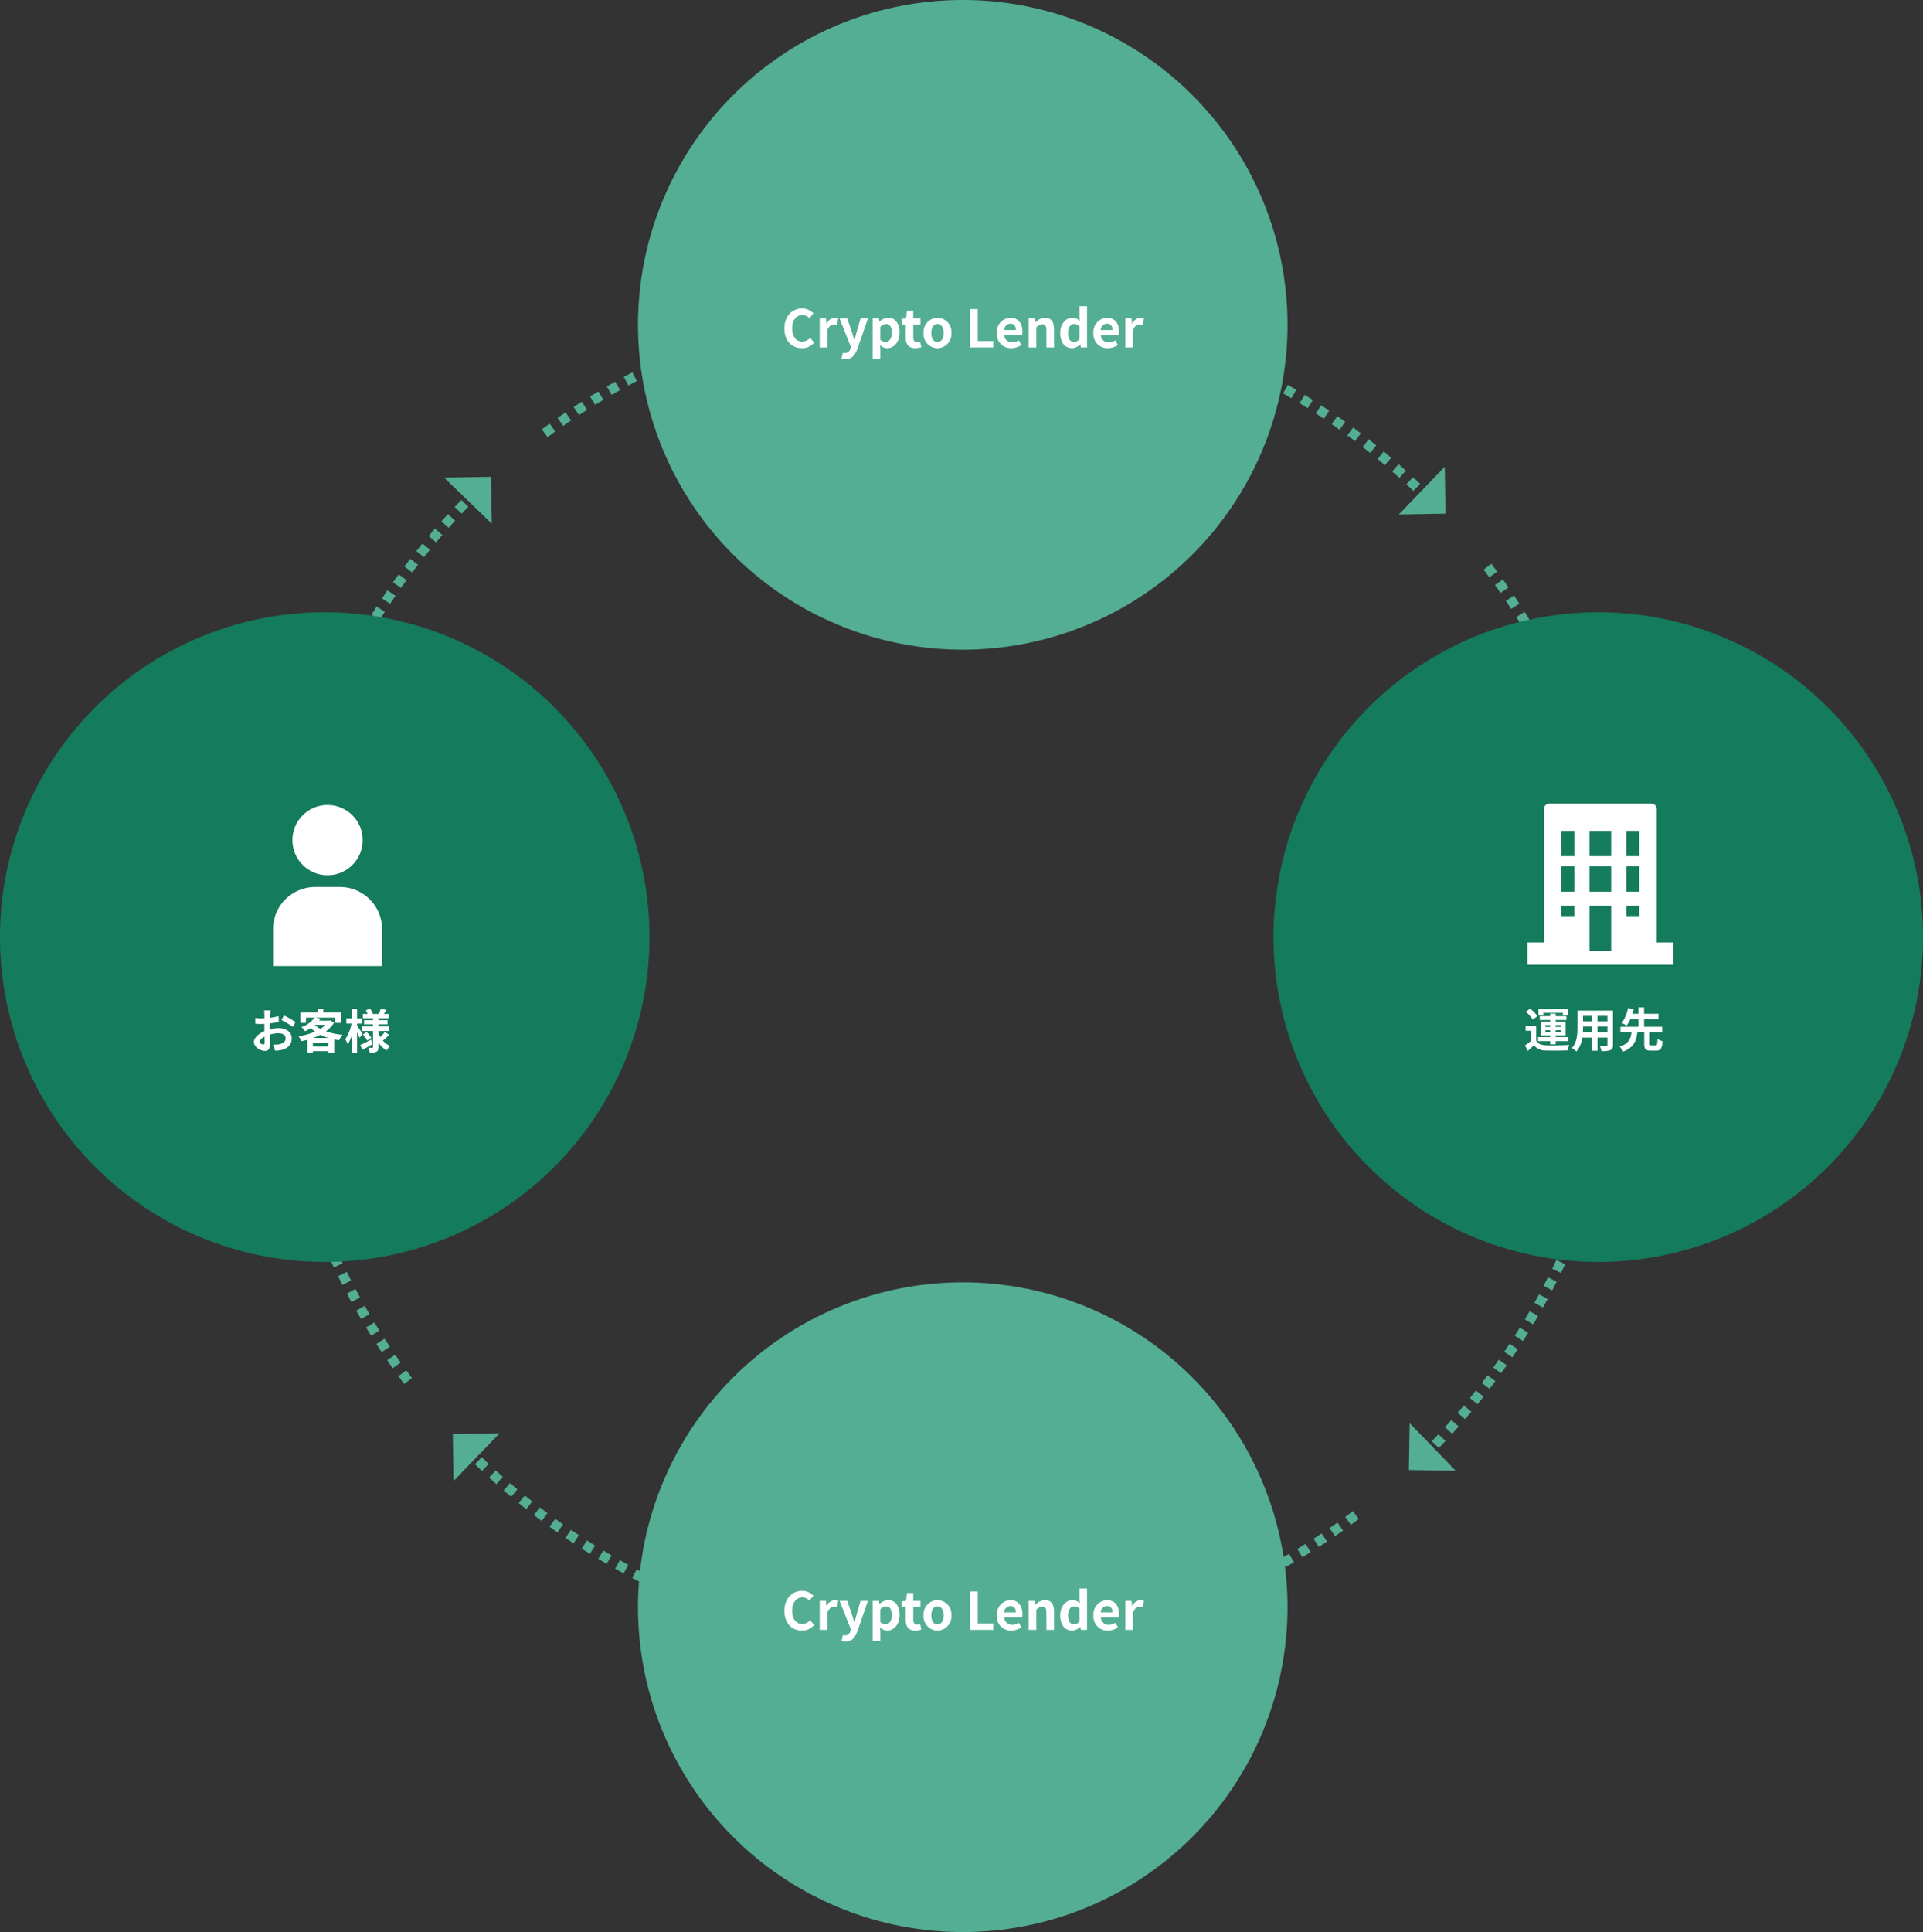
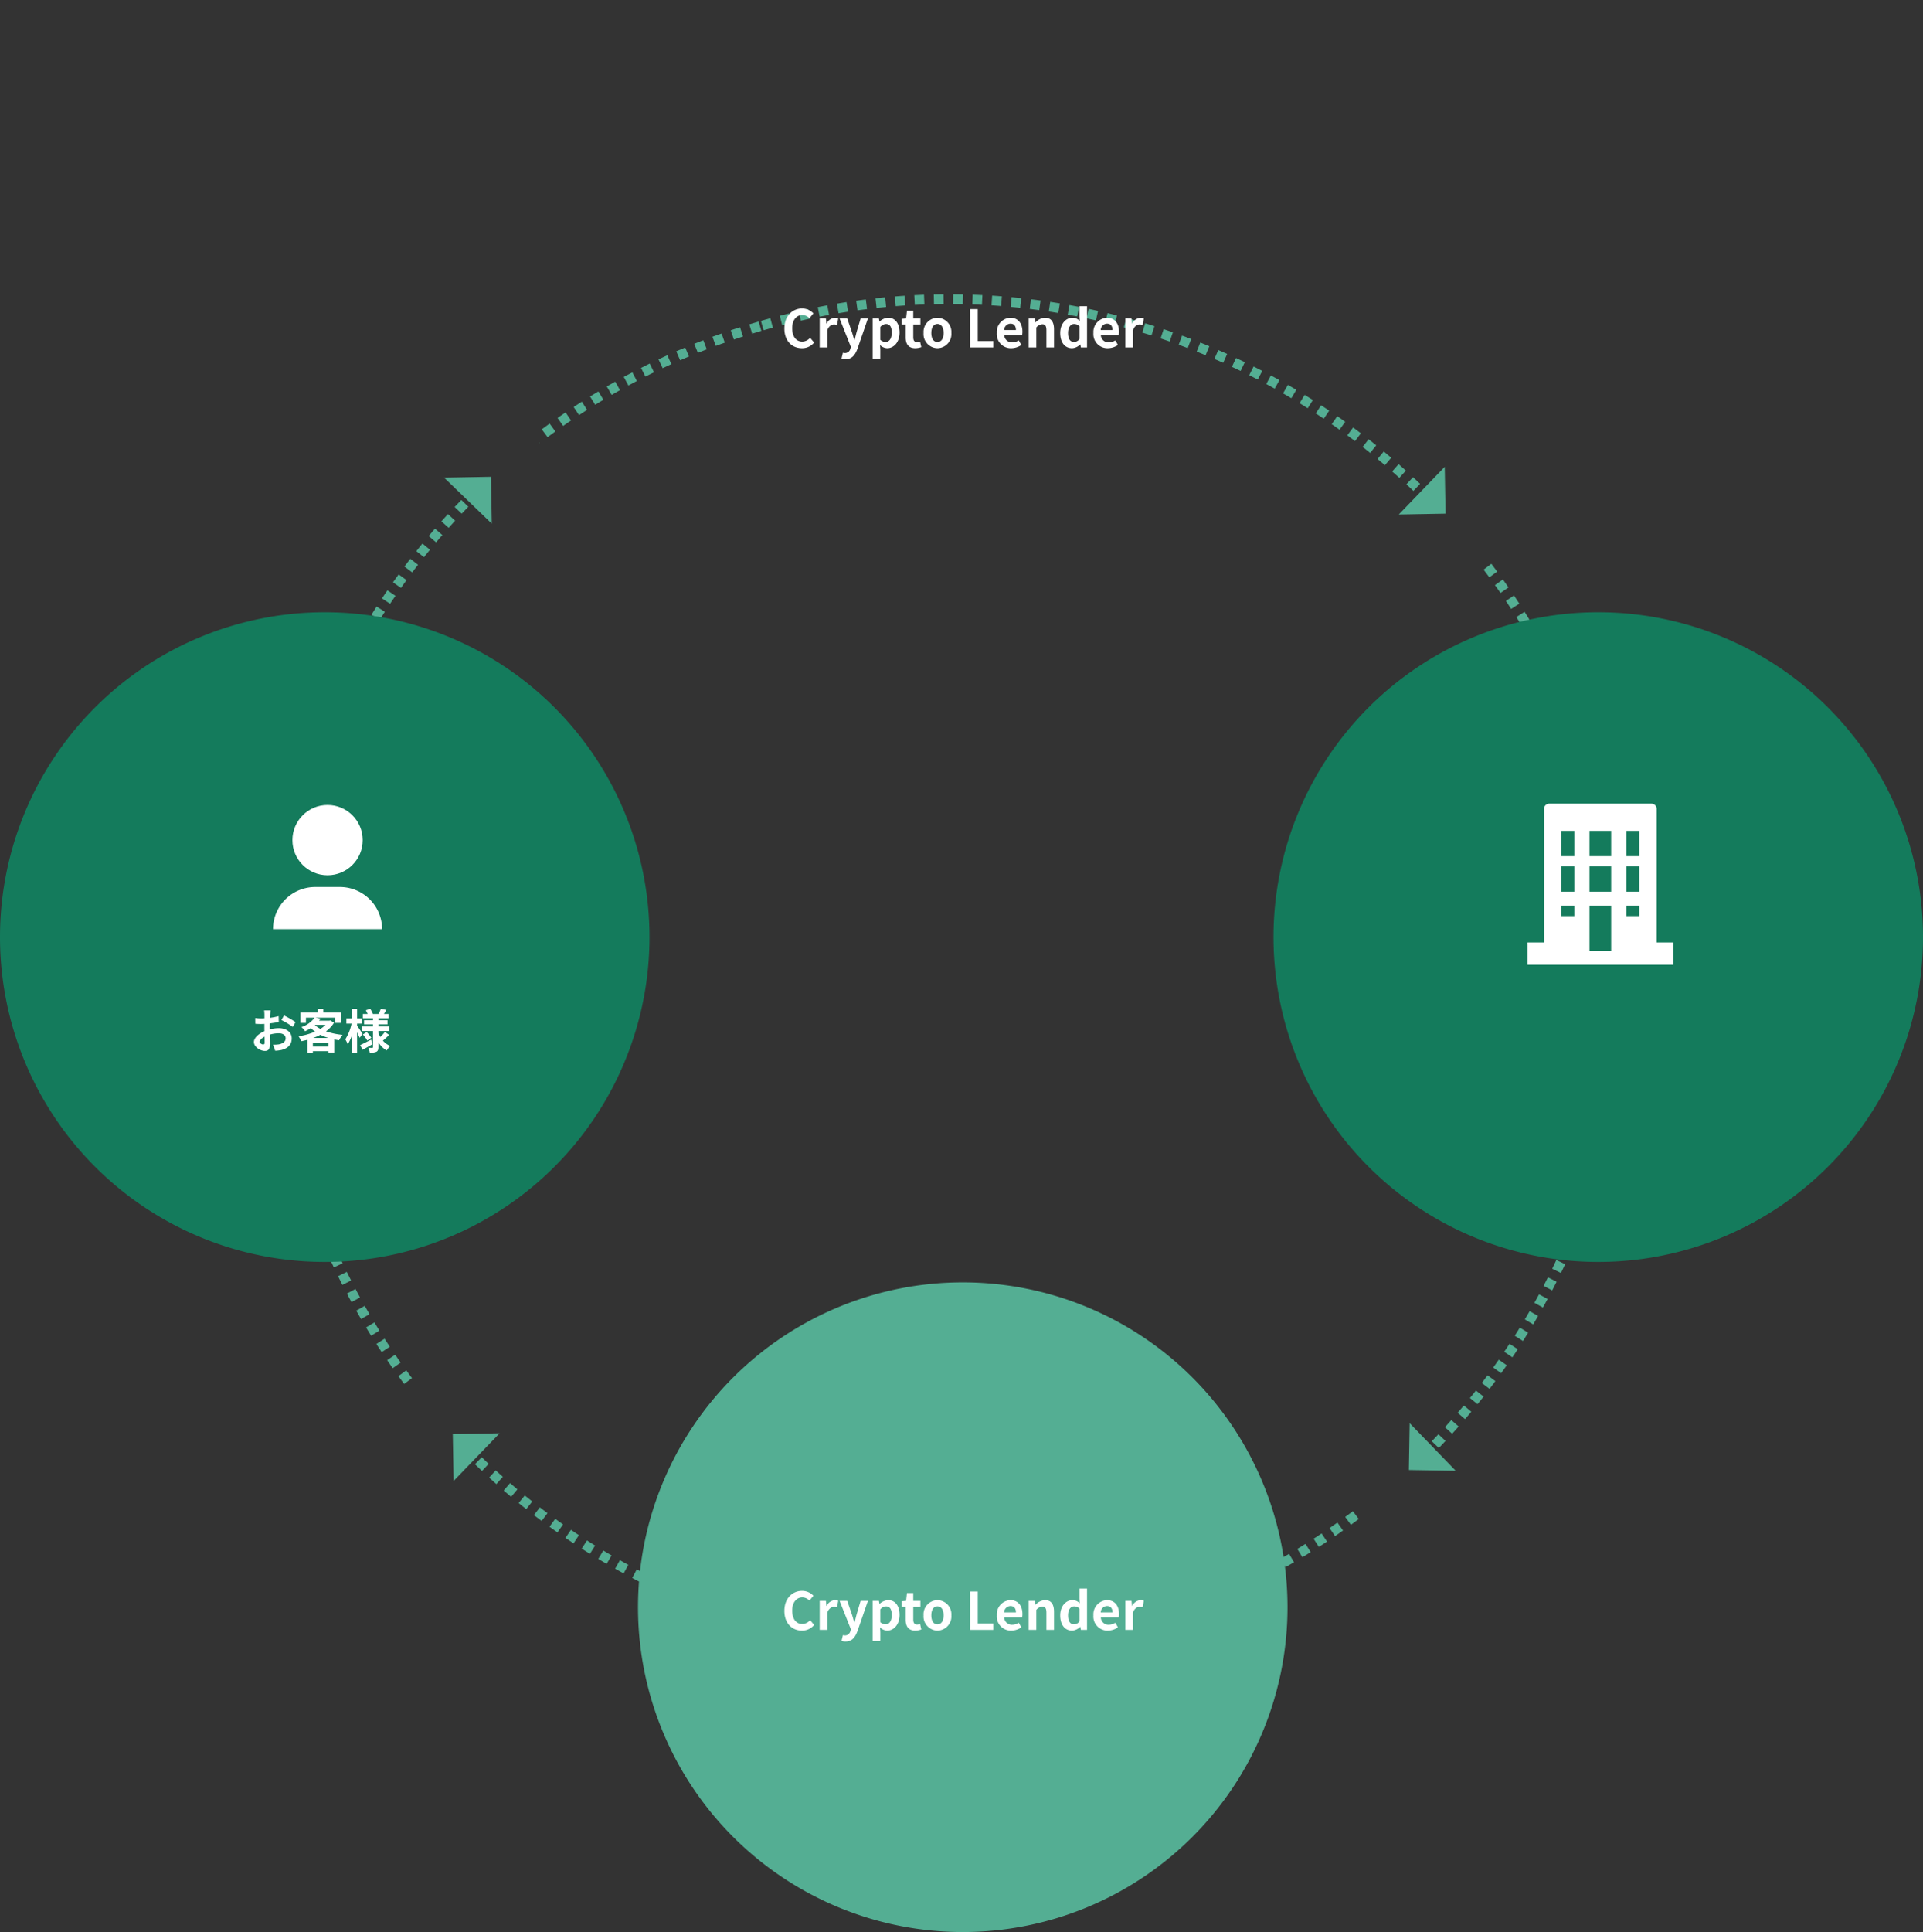
<svg xmlns="http://www.w3.org/2000/svg" width="594.401" height="597.03" viewBox="0 0 594.401 597.03">
  <rect x="0" y="0" width="594.401" height="597.03" fill="#333333" stroke="none" />
  <g transform="translate(-7792.792 -1855.749)">
    <path d="M313.7,100.006V100c-.434,0-.861.006-1.288.018h-.44l-1.283.018.048,3.011c.981-.018,1.987-.03,2.968-.03Zm-6.021.1-.367.042h-.265l-.09.006h-.229l-.235.006h-.452c-.464.018-.909.042-1.373.06l.138,3.011c.981-.042,1.981-.084,2.968-.114Zm-6.015.277-.006.012c-.542.03-1.1.066-1.644.1H300l-.06.006h-.03l-.054.006h-.126l-.048.006h-.084l-.084.006H299.5l-.09.006h-.018l-.072.006H299.3l-.066.006h-.024l-.066.012h-.114l-.072.012h-.018l-.078.006h-.018l-.181.012.223,3c.981-.072,1.981-.138,2.962-.2Zm-6,.446-.072.012h-.006l-.06.006h-.03l-.054.006H295.4l-.1.012h-.036l-.06.006h-.024c-.464.042-.933.084-1.4.132l-.09.006h-.006l-.084.012H293.6l-.09.006-.843.084.307,3c.975-.1,1.969-.2,2.95-.283Zm-5.991.614-.656.084-.084.012h-.012l-.078.012h-.018l-.072.006h-.018l-.072.012h-.018l-.084.006h-.006l-.09.012-.03.006-.06.006-.036.006-.048.006-.042.006H288.2l-.054.006-.03.006-.054.006-.024.006-.066.006h-.012c-.434.054-.843.108-1.276.163l.391,2.992c.975-.126,1.969-.253,2.944-.367Zm-5.967.789v-.006c-.795.114-1.578.235-2.366.367h-.018l-.06.006-.042.012-.036.006-.458.072.482,2.968c.969-.157,1.957-.307,2.932-.452Zm-5.943.957-.006-.006c-.71.126-1.421.259-2.125.4h-.012l-.078.012-.018.006-.072.012-.018.006-.072.012h-.018l-.084.018-.09.018h-.018l-.072.012-.024.006-.06.012-.03.006-.06.012-.024.006-.066.012H274.8l.56,2.956c.969-.187,1.951-.367,2.92-.536Zm-5.919,1.126-.554.12h-.018l-.066.018-.036.006-.048.012-.042.006-.036.006-.054.012-.018.006-.379.078h-.012l-.072.018H270.5l-.078.018-.476.1-.078.012c-.325.072-.644.145-.969.211l.65,2.944c.963-.211,1.939-.421,2.9-.62Zm-5.877,1.3h-.006l-.6.138-.03.012-.024.006-.066.012-.018.006c-.729.175-1.457.355-2.18.536l.735,2.92c.951-.241,1.921-.476,2.878-.7Zm-5.84,1.463-.723.193-.048.012-.03.012-.066.018h-.006c-.68.181-1.355.367-2.035.56l.819,2.9c.945-.265,1.909-.53,2.86-.783Zm-5.8,1.632-.542.169h-.012l-.066.024-.042.012-.036.012-.054.012-.018.006c-.572.175-1.126.343-1.692.518h-.006l-.072.024-.018.006-.06.018-.084.024-.175.054.9,2.878c.939-.3,1.9-.59,2.842-.867Zm-5.744,1.8-.006.006c-.476.157-.951.313-1.427.476l-.084.03h-.006l-.078.024h-.012l-.084.03-.175.06H246.7l-.078.03-.018.006-.066.024-.024.006-.066.024-.018.006-.078.03-.626.211.981,2.848c.933-.325,1.879-.644,2.812-.951Zm-5.69,1.969v-.006c-.325.114-.65.235-.969.355l-.024.006-.054.024-.042.012-.036.018-.054.018-.018.006c-.542.2-1.09.4-1.626.608l1.06,2.818c.921-.349,1.861-.7,2.788-1.03Zm-4.606,4.727c0,.078,0,.151.006.229.024-.012.048-.018.072-.03Zm-22.874,7.5c-.373.2-.741.4-1.12.608l-.03.012-.042.024-.036.018-.036.018-.048.03-.024.012-.072.036-.006.006-.163.09-.078.042-.006.006-.078.042-.331.181-.072.036-.012.006-.072.042-.012.006-.066.036-.012.006-.078.042-.036.024-.036.018-.06.03-.006.006-.108.06,1.457,2.637c.855-.476,1.734-.957,2.6-1.421Zm-5.268,2.914-.265.163-.054.03-.024.012-.06.036-.012.006-.072.042-.409.235-.078.048-.241.138-.018.006-.06.036-.024.012-.048.03-.03.018-.048.03-.03.012-.06.036-.042.024-.042.03-.042.024-.03.018-.042.024-.036.018-.042.024-.03.018-.042.024-.03.024-.066.03-.048.03-.03.018-.048.03-.024.012-.06.036-.018.012-.066.036h-.006l-.325.193,1.535,2.589c.849-.5,1.71-1.006,2.565-1.493Zm-5.184,3.065-.434.265-.03.018-.03.024-.066.036-.006.006c-.668.409-1.331.819-1.993,1.24l1.6,2.547q1.255-.795,2.523-1.565Zm-5.094,3.209-.036.018-.024.018-.048.03-.018.018-.054.03-.012.006-.253.169-.006.006-.06.036-.006.006-.319.211-.012.006-.054.036-.018.012-.048.03-.024.018-.048.03-.012.012-.108.066-.012.012-.042.024-.036.024-.036.024-.036.024-.03.024-.048.03-.024.018-.066.042h-.006l-.151.1-.012.006-.066.048-.012.006-.066.048h-.006c-.235.157-.47.313-.7.47l1.674,2.5c.819-.548,1.65-1.1,2.475-1.638Zm-5,3.354h-.006c-.283.193-.56.391-.837.59l-.012.006-.054.042-.024.012-.048.036-.024.018-.036.024-.157.108-.012.012-.06.036-.006.006-.446.319h-.006l-.229.163-.036.024-.03.018-.048.036-.018.012-.066.048-.307.223,1.746,2.451c.8-.572,1.62-1.15,2.426-1.71Zm-4.9,3.5h-.006l-.024.018-.018.012c-.6.44-1.2.891-1.794,1.337l-.042.03-.018.012-.066.048-.446.343,1.818,2.4c.783-.59,1.584-1.192,2.378-1.77Zm-4.8,3.631c-.223.175-.44.349-.662.524l-.012.006-.054.048-.024.012-.042.036-.024.024-.036.024-.157.12-.06.048c-.434.343-.861.686-1.289,1.024l1.885,2.348c.771-.614,1.553-1.234,2.33-1.836Zm-4.7,3.769-.548.458-.012.012-.048.036-.018.018-.042.036-.03.018-.036.036-.03.024-.06.054-.036.03-.036.024-.03.03-.036.024-.03.03-.036.03-.036.03-.03.024-.036.03-.054.048-.036.03-.036.024-.03.03-.072.06-.03.024-.036.03-.03.024-.042.036-.024.024-.066.054-.024.018-.042.036-.024.024-.042.03-.024.024-.048.042-.018.012-.066.054-.138.12-.006.006-.066.06-.217.181,1.951,2.288c.753-.638,1.517-1.276,2.276-1.9Zm-4.582,3.9c-.759.662-1.505,1.331-2.252,2l2.017,2.24c.729-.662,1.475-1.325,2.216-1.975Zm-4.474,4.034-.313.283-.072.072-.048.042-.018.018-.042.036-.006.006-.084.078-.03.03-.03.03-.036.03-.024.024-.042.036-.024.024-.042.042-.018.018-.132.12-.012.012-.054.048-.012.018-.048.042-.018.018-.054.048-.012.012-.132.126-.006.006-.06.054-.018.012-.114.114-.018.012-.06.06-.066.06-.018.018-.048.042-.018.024-.042.036-.024.024-.036.036-.03.03-.036.03-.03.03-.03.03-.066.06-.018.018-.042.042-.024.018-.036.036-.018.018-.03.03,2.083,2.18c.71-.68,1.439-1.367,2.162-2.035Zm-4.359,4.155-.427.415-.036.042-.018.018-.048.042-.018.018-.048.048-.012.012-.054.06-.006.006-.2.193-.012.006-.048.054-.018.018-.048.042-.018.018-.042.042-.018.024-.03.03-.078.072-.066.066c-.3.3-.59.59-.885.891l2.137,2.119c.692-.7,1.4-1.4,2.1-2.1Zm-4.239,4.275c-.692.716-1.391,1.451-2.071,2.18l2.2,2.059c.674-.723,1.361-1.445,2.041-2.156Zm-4.112,4.4-.313.349-.006.006-.054.06-.012.012-.048.054-.012.012-.06.066-.06.066-.018.018-.036.042-.024.03-.042.042-.018.024-.036.042-.024.018-.048.06-.012.006-.06.066-.012.012-.042.054-.018.018-.042.048-.018.024-.06.06-.054.06-.006.006-.06.066-.012.012-.048.054-.018.024-.036.042-.024.024-.036.042-.024.024-.03.036-.03.03-.018.024-.078.09-.006.006-.048.054-.006.006-.4.452,2.258,1.987c.656-.741,1.319-1.481,1.981-2.21Zm-3.986,4.51c-.656.765-1.3,1.529-1.945,2.3l2.312,1.927c.632-.759,1.276-1.517,1.921-2.264Zm-3.853,4.624c-.638.783-1.258,1.565-1.879,2.354l2.366,1.861c.608-.777,1.228-1.553,1.848-2.318Zm-3.727,4.733q-.912,1.2-1.812,2.4l2.42,1.794c.59-.789,1.186-1.59,1.788-2.372Zm-3.589,4.835q-.849,1.183-1.68,2.372l-.018.018-.03.048-.012.012,2.469,1.728c.566-.807,1.144-1.626,1.716-2.42ZM140.1,192.55l-.012.012-.024.036-.024.036-.03.042-.018.03-.048.066-.024.036-.024.036-.024.042-.024.03-.024.042-.018.024-.036.048-.012.018c-.446.662-.891,1.331-1.331,2l2.517,1.656c.542-.825,1.1-1.656,1.65-2.469Zm-3.306,5.028v.006c-.235.367-.47.741-.7,1.108l-.012.024-.03.048-.03.042-.012.024-.036.048-.006.018c-.259.409-.518.825-.771,1.24l2.565,1.578c.518-.843,1.048-1.686,1.578-2.517Zm-3.161,5.13-.006.006-.217.361-.018.018-.024.048-.018.03-.024.036-.024.048-.018.03-.042.066v.006l-.1.157v.006l-.042.078c-.337.566-.668,1.132-1,1.7l2.607,1.505c.494-.855,1-1.716,1.505-2.559Zm-3.011,5.214-.229.4-.036.072-.024.03-.018.042-.024.042-.018.024-.024.054-.006.006-.187.343-.193.343-.036.066-.036.072-.012.012-.036.072-.048.1-.024.036-.018.03-.024.048-.012.03-.036.06-.006.012-.042.078c-.12.217-.241.44-.361.662l2.649,1.427c.464-.867.945-1.74,1.427-2.6Zm-2.86,5.3h-.006c-.1.193-.2.385-.3.578l-.006.012-.036.06-.018.036-.018.036-.024.048-.006.018c-.325.62-.65,1.258-.963,1.885l2.685,1.355c.446-.879.9-1.764,1.355-2.637Zm-2.709,5.377h-.006q-.533,1.093-1.048,2.2l-.006.012-.03.066-.012.024-.024.048-.018.036-.018.042-.018.042-.018.03-.1.211,2.722,1.276c.421-.891.849-1.794,1.282-2.679Zm-2.553,5.449h-.006l-.307.686-.006.012-.03.066-.006.024-.024.054-.018.03-.018.042-.018.036-.012.03-.048.114-.006.006-.03.066v.012l-.03.06-.006.012-.03.066v.006l-.157.355-.006.012-.024.06-.012.018-.024.06-.012.018-.024.06-.006.018-.036.078-.024.054-.006.024-.03.066-.006.012-.036.078c-.072.175-.145.343-.223.518L124.042,228c.391-.9.795-1.812,1.2-2.709Zm-2.4,5.527-.024.03-.018.042-.012.036-.024.048-.012.03-.024.06-.006.024-.03.066-.006.012-.072.169v.006l-.03.084v.006l-.036.078v.006c-.126.319-.259.632-.391.951l-.03.084v.006l-.036.084-.066.169-.012.03-.018.048-.018.042-.018.036-.018.048-.006.024c-.078.187-.157.379-.229.566l2.794,1.114c.367-.915.747-1.836,1.12-2.746Zm-2.234,5.588-.03.084-.006.012-.03.072-.006.018-.024.066-.006.018-.024.06-.012.03-.024.072-.024.054-.012.03-.018.054-.012.024-.024.06v.012c-.181.476-.355.939-.536,1.415v.012l-.024.054-.006.03-.018.042-.018.048-.012.03-.03.078-.163.44,2.83,1.036c.337-.921.686-1.854,1.042-2.776Zm-2.077,5.654c-.319.909-.626,1.818-.933,2.728l-.006.012-.018.054-.012.03-.006.024,2.854.957c.319-.933.638-1.879.963-2.812Zm-1.909,5.708v.006c-.259.8-.506,1.6-.753,2.408v.006l-.012.048-.024.072-.018.054-.006.03-.018.06-.006.018-.024.084-.03.09,2.884.873c.283-.945.578-1.9.879-2.836Zm-1.746,5.762v.006c-.277.963-.542,1.927-.807,2.9l2.9.789c.259-.951.53-1.915.8-2.86Zm-1.571,5.816c-.12.464-.241.933-.361,1.4l-.072.307v.006l-.018.06-.006.03-.012.048-.006.036-.012.048-.012.036-.012.048-.006.03-.012.06-.006.012c-.066.265-.126.53-.193.795l2.926.7c.235-.957.47-1.927.717-2.878Zm-1.409,5.852c-.06.241-.114.488-.169.729v.012l-.018.072-.006.018-.012.072-.006.024-.012.06-.006.024-.018.06-.006.036-.018.078-.006.048-.012.036-.006.054-.012.03-.012.054-.018.09-.006.024-.012.06v.018l-.084.379v.012l-.018.066v.018l-.012.066-.006.018-.012.06-.006.024-.012.06-.006.024-.018.084-.012.06-.006.024-.012.066-.006.018-.018.078v.006l-.06.271,2.944.62c.2-.963.415-1.939.632-2.9Zm-1.24,5.895h-.012c-.024.138-.054.283-.084.427v.006l-.012.072v.012l-.012.066-.006.018-.012.066v.012c-.138.759-.283,1.511-.421,2.276l2.968.536c.175-.969.355-1.951.548-2.914Zm-1.072,5.925-.036.169v.006L106.8,276l-.012.072-.006.06-.006.03-.012.06v.024l-.018.072v.012c-.018.126-.036.247-.06.367l-.012.09v.006l-.012.084v.012l-.012.084v.006l-.048.277-.012.084-.006.024-.006.06-.006.036-.006.054-.006.036-.012.048-.006.042-.006.054-.006.03-.006.06-.006.03-.012.084-.006.036-.006.048-.006.042-.012.048-.006.036-.006.054-.006.036-.006.06-.006.024-.012.072v.018c-.018.12-.036.241-.054.367l2.974.452c.151-.975.307-1.963.464-2.932Zm-.9,5.955c-.138.987-.265,1.987-.385,2.986l2.986.361c.12-.975.247-1.969.379-2.944Zm-.729,5.973c-.108.993-.211,1.993-.3,3l3,.277c.09-.981.187-1.975.3-2.95Zm-.56,6c-.078.993-.151,2.005-.217,3l3,.193c.066-.981.138-1.981.217-2.962Zm-.385,6.009a2.181,2.181,0,0,1-.036.277v.235c-.036.686-.066,1.385-.09,2.071v.241c0,.06-.006.12-.006.181l3.011.108c.036-.981.078-1.981.126-2.962Zm2.433,6.075-2.649-.06c-.012.5-.024,1-.042,1.493v1.048c-.006.157-.006.313-.006.47l1.21.012,1.8.012c.012-.987.024-1.987.048-2.968Zm.313,5.943-2.234.018-.771.006v.373c.006.723.018,1.439.03,2.162v.47l.741-.012,2.27-.048c-.018-.981-.03-1.981-.036-2.968m.217,8.526c-.036-.861-.072-1.734-.1-2.589l-2.348.078-.62.024c.012.2.018.415.024.62v.512c0,.06.006.12.006.181v.012l.006.078v.518c.012.367.03.723.048,1.084l3-.144c-.006-.126-.012-.247-.018-.373m.187,3.342-3,.187c.06.951.126,1.9.2,2.848v.006l.006.078v.018l.006.054,3-.229c-.072-.981-.145-1.981-.2-2.962m.458,5.919-2.986.265c.012.126.018.247.03.367v.024l.006.066v.03l.006.06.006.036.006.048v.042l.006.036.018.193v.03l.006.054v.03l.006.054.006.036.006.054v.03l.006.054.006.036v.084l.006.06v.024l.024.2v.03l.006.054.006.036v.048l.006.042.006.048.006.042v.042l.006.042.006.048.006.036.006.054v.018c.024.271.054.542.084.813l2.992-.319c-.1-.975-.2-1.969-.289-2.95m.62,5.9-2.986.361c.12.993.247,1.993.379,2.986l2.98-.4c-.132-.975-.253-1.963-.373-2.944m.789,5.883-2.974.44c.114.771.235,1.517.355,2.288v.012l.012.06.006.036.006.048.006.054.006.024c.024.151.048.307.072.458l2.974-.488c-.163-.975-.313-1.957-.464-2.932m.963,5.858-2.962.524.042.247v.006l.012.06.006.036.006.048.012.048.006.03.012.078v.006q.217,1.2.452,2.4l2.956-.572c-.187-.963-.367-1.945-.542-2.914m1.126,5.822-2.95.614c.2.987.421,1.963.638,2.944l2.938-.656c-.217-.963-.427-1.939-.626-2.9m1.295,5.792-2.926.7c.072.3.151.608.223.915l.018.09.09.361v.012l.018.072.006.018.018.072.006.018.018.072v.012l.066.265.006.024.018.06.006.036.012.048.012.042.006.042.012.048.012.024c.054.229.108.452.169.686l2.92-.741c-.241-.957-.482-1.927-.71-2.884m1.463,5.75-2.908.783c.181.668.361,1.337.548,2l.126.452.024.084.006.012.018.078.006.012.024.084.048.181,2.9-.825c-.271-.945-.536-1.909-.789-2.86m1.626,5.708-2.884.867c.193.644.391,1.283.59,1.921v.012l.024.06.006.03.018.048.024.084v.012c.072.235.151.476.223.71l2.872-.909c-.3-.939-.59-1.891-.873-2.836m1.788,5.66-2.854.945c.163.494.325.987.494,1.481l.024.066.006.024.018.06.012.03.018.042c.126.385.259.771.4,1.15l2.842-.987c-.325-.933-.644-1.879-.957-2.812m1.951,5.606-2.824,1.036.289.795.03.078.024.066.006.012c.229.62.464,1.246.7,1.867l2.818-1.072c-.355-.921-.7-1.854-1.042-2.782m12.132,27.047-2.649,1.433.012.018.036.06v.006l.042.078q.668,1.237,1.355,2.475l2.631-1.463c-.482-.861-.957-1.74-1.427-2.607m2.89,5.19-2.613,1.5q.75,1.3,1.517,2.6l2.589-1.541c-.5-.849-1.006-1.71-1.493-2.559m3.029,5.1-2.565,1.578.048.084.145.229.012.024.036.054.012.024.03.048.018.03.03.042.018.03.03.048.036.054.024.042.024.036.018.036.03.042.018.03.024.042.018.03.03.048.006.012.114.175.006.018.036.054.012.018.03.054.012.018.036.054v.006l.2.331c.181.277.355.554.53.837l2.547-1.614c-.524-.831-1.054-1.68-1.572-2.517m3.179,5.01-2.517,1.65c.373.578.753,1.15,1.132,1.716l.012.024.03.042.024.036.012.012c.151.229.3.458.452.68l2.5-1.686c-.554-.819-1.1-1.65-1.644-2.475m3.318,4.919-2.469,1.722c.367.53.735,1.054,1.108,1.578l.006.006.042.06.006.012.042.054.006.012.108.151.03.042.018.024.036.048.012.018.048.066.271.385,2.451-1.758c-.578-.795-1.15-1.614-1.716-2.421m3.462,4.823-2.42,1.794c.163.229.331.452.5.68l.054.072.006.006.054.072.163.223.006.006.054.066.006.012.048.066h.006c.3.4.6.8.9,1.2l2.4-1.83c-.6-.783-1.2-1.584-1.782-2.372m3.595,4.721-2.372,1.861.4.512.024.03.03.036.03.042.018.024.036.042.012.012c.44.554.885,1.114,1.325,1.662l2.348-1.9c-.62-.765-1.24-1.547-1.848-2.324m3.727,4.618-2.318,1.927c.644.771,1.288,1.535,1.945,2.3l2.288-1.957c-.644-.747-1.282-1.511-1.915-2.27m3.86,4.51-2.264,2c.56.632,1.126,1.264,1.692,1.891l.313.349,2.234-2.023c-.662-.729-1.325-1.475-1.975-2.216m3.986,4.4-2.2,2.053c.169.181.337.361.512.542l.012.012.048.054.018.018.036.042.024.024.036.042.03.024.03.036.066.072.012.012.042.048.018.012.042.048.06.06v.006c.355.379.717.759,1.078,1.132l2.174-2.083c-.68-.71-1.367-1.433-2.035-2.156m4.106,4.281-2.143,2.119q1.057,1.066,2.131,2.125l2.113-2.143c-.7-.692-1.409-1.4-2.1-2.1m4.227,4.167-2.077,2.174.3.283.03.036.024.024.042.036.024.024.042.042.018.018.06.054.006.006.132.126.006.006.06.054.006.012.06.054.006.006.2.193.126.126h.006c.343.325.686.644,1.03.963l2.053-2.2c-.723-.668-1.451-1.355-2.162-2.035m4.347,4.046-2.023,2.228c.686.62,1.379,1.24,2.071,1.848l.018.018.042.036.03.024.03.03.042.036.018.012,1.987-2.258c-.741-.65-1.487-1.313-2.216-1.975m4.456,3.914-1.957,2.294c.759.644,1.535,1.294,2.306,1.939l1.921-2.318c-.759-.632-1.523-1.27-2.27-1.915m4.57,3.793-1.891,2.342.542.434.006.006.06.042.006.012.078.06.036.03.03.018.042.036.024.018.048.042.024.018.054.042.012.006.211.175.012.006.06.048.012.012.06.048.006.006.289.229.006.006.066.054h.006c.223.175.446.349.662.524l1.861-2.372c-.777-.6-1.559-1.228-2.324-1.842m4.672,3.655-1.824,2.4.373.283.072.048.012.012.06.042.012.012.054.042.018.012.066.054.042.03.024.018.048.03.024.018.048.036.012.012c.512.385,1.024.765,1.547,1.15l1.782-2.421c-.789-.584-1.59-1.186-2.372-1.782m4.775,3.528-1.752,2.445.343.247.006.006.06.036.018.012.048.036.03.024.036.024.066.048.018.012.06.042.012.012.06.042.012.006c.56.4,1.126.795,1.692,1.186l1.716-2.469c-.807-.566-1.626-1.138-2.426-1.71m4.877,3.384-1.686,2.5.307.2.012.006.06.042.024.012.048.03.03.024.03.018c.668.445,1.325.885,2,1.325l1.65-2.523c-.825-.536-1.656-1.09-2.475-1.638m4.967,3.245-1.6,2.541c.265.169.53.331.789.5l.006.006.072.042.012.006.06.042.018.006.066.048.036.018.036.024.048.03.024.018.048.024.024.018.048.03.012.006.193.12.06.036.012.012.054.03.024.012.048.03.024.018.048.03.036.018.048.036.054.03.024.018.054.03.024.012.06.042.006.006.476.3,1.578-2.571c-.843-.512-1.686-1.042-2.523-1.565m5.058,3.1-1.529,2.589c.391.235.783.464,1.18.692l.012.012.054.03.024.012.048.03.03.018.042.024.036.018.048.03.06.036.03.018.042.024.036.018.042.024.036.024.036.024.036.018.036.024.042.024.018.006.114.066.006.006.06.036.012.006.06.036.452.259,1.5-2.613c-.855-.488-1.716-.993-2.565-1.493m5.148,2.956-1.463,2.625c.879.494,1.764.975,2.643,1.445l1.427-2.649c-.867-.464-1.746-.945-2.607-1.421m5.232,2.806-1.391,2.673q1.337.686,2.685,1.367l1.349-2.691c-.885-.446-1.77-.9-2.643-1.349m5.3,2.655-1.307,2.715.253.12h.006l.072.036.024.012.054.024.024.012.054.03.03.012.054.024.024.012.078.036.036.018.042.018.042.024.03.018.048.018.03.018.048.024.024.012.054.024.211.1.006.006.066.03.012.006.066.03h.006c.434.2.879.415,1.325.62l1.264-2.728c-.891-.415-1.794-.843-2.679-1.27m5.383,2.5-1.234,2.752q1.373.614,2.758,1.21l1.192-2.77c-.9-.385-1.818-.789-2.715-1.192m5.449,2.348-1.15,2.788c.855.355,1.716.7,2.577,1.042h.006l.06.03.024.006.048.018.048.018.024.012,1.114-2.8c-.915-.361-1.842-.735-2.752-1.114m5.515,2.192-1.066,2.818.048.018h.006l.06.024.024.012.054.018.036.012.042.018.066.024.012.006.084.03.012.006.072.03h.012l.078.03.006.006.084.03h.006c.289.108.578.217.873.325l.012.006.072.024.018.006.066.024.018.006.066.024.018.012.084.03.03.012.048.018.048.012.03.012.054.024.024.006.06.024h.012l.578.211,1.03-2.83c-.927-.331-1.861-.68-2.782-1.03m5.576,2.029-.981,2.842.62.217.078.024.024.006.06.024.024.006.054.018.03.012.054.018.163.06.024.006.06.018.018.006.066.024.012.006c.5.169,1.006.337,1.511.506l.018.006.03.012.945-2.86c-.933-.307-1.879-.632-2.812-.951m5.636,1.866-.909,2.872.716.223.012.006.066.018.048.018.03.012.06.018.024.006.066.018h.006l1.355.415.036.012.03.006.06.018.024.006.072.024h.006l.271.078.861-2.884c-.945-.283-1.9-.572-2.836-.867m5.684,1.7-.825,2.9.813.229h.006l.078.024h.012l.072.024.018.006.06.012.1.03H258l.066.018h.012l.072.024,1.584.434.783-2.908c-.951-.259-1.915-.524-2.86-.795m5.732,1.541-.741,2.92c.975.247,1.945.482,2.926.716l.692-2.932c-.957-.223-1.927-.464-2.878-.7m5.774,1.373-.656,2.944.789.175h.012l.06.018h.024l.06.012.03.012.054.006.03.012.054.012.042.006.066.012.06.018.036.006.048.012.036.006.048.012.042.006.048.012.036.006.09.018.066.018h.018l.09.018.012.006.072.018.03.006.054.012.036.006.054.012.036.006.048.006.042.012.036.006.054.012.024.006.3.06.307.066.608-2.95c-.963-.2-1.939-.409-2.9-.626m5.81,1.2-.572,2.962.741.144.09.012.084.018.09.018.066.012h.018l.072.012h.006c.6.114,1.192.223,1.794.325l.524-2.962c-.969-.175-1.951-.355-2.914-.542m5.84,1.042-.488,2.968c.993.163,1.987.319,2.98.464l.44-2.98c-.975-.145-1.963-.3-2.932-.452m5.871.867-.4,2.992.692.1h.006l.072.006h.012l.072.012h.018l.09.012.06.006h.018l.078.012h.012l.078.006h.012l.084.012c.56.072,1.12.138,1.686.2l.355-2.986c-.981-.114-1.969-.241-2.944-.373m5.895.7-.319,3,.241.024h.006l.072.006h.018l.06.006h.03l.06.006.03.006.054.006h.042l.06.006.066.012h.042l.048.006.042.006.048.006h.042l.042.006.048.006h.036l.054.006h.03l.06.006h.018c.578.06,1.162.114,1.746.169l.271-3c-.981-.09-1.975-.187-2.95-.289m5.913.536-.229,3,.4.03h.006l.078.006h.024l.06.006c.807.06,1.62.114,2.432.163l.187-3c-.981-.06-1.975-.127-2.956-.2m5.925.361-.145,3.017,1.12.054h.247c.542.024,1.1.042,1.638.06l.1-3.011c-.987-.03-1.981-.072-2.962-.12m5.931.2-.066,3.023h.506c.735.012,1.463.018,2.2.024h.313l.018-3.01c-.987-.006-1.987-.018-2.968-.036m8.905-.012c-.981.024-1.981.036-2.968.048l.03,3.01c1.006-.012,2.005-.024,3.011-.048Zm5.931-.223c-.981.054-1.975.1-2.956.12l.108,3.01h.1l.078-.006h.235l1.68-.072h.006l.078-.006h.084l.747-.036Zm5.925-.385c-.981.078-1.975.151-2.956.217l.2,3c1.006-.066,2-.138,3-.217Zm5.913-.554c-.981.108-1.975.211-2.956.3l.283,3c.59-.06,1.186-.114,1.776-.175h.006l.084-.012h.024l.06-.006.042-.006h.048l.042-.006.036-.006.06-.006h.018l.8-.084Zm5.889-.722c-.975.132-1.969.265-2.944.379l.367,2.986c.355-.042.71-.084,1.066-.132h.006l.078-.006h.012l.066-.012.036-.006.048-.006c.56-.066,1.12-.145,1.674-.223Zm5.865-.891q-1.463.244-2.926.47l.452,2.974c.993-.151,1.987-.307,2.974-.476Zm5.84-1.06c-.963.193-1.945.373-2.914.548l.542,2.962,1.566-.289h.012l.072-.012.12-.024.048-.012.042-.006.036-.006c.355-.072.7-.138,1.06-.2Zm5.81-1.222c-.963.217-1.939.428-2.9.632l.626,2.944c.981-.2,1.957-.422,2.938-.644Zm5.768-1.4c-.957.247-1.921.488-2.878.717l.7,2.926c.975-.235,1.951-.476,2.92-.729Zm5.726-1.559c-.951.271-1.909.542-2.86.8l.795,2.9c.825-.223,1.668-.464,2.493-.7h.018l.06-.018.018-.006.06-.018.03-.006.054-.018.03-.006.054-.018.012-.006.066-.018Zm5.678-1.722c-.939.3-1.891.6-2.836.879l.873,2.884.717-.223h.006l.084-.024.006-.006.078-.018.012-.006.084-.024.084-.024.048-.018.03-.012.06-.018.024-.006.066-.018.006-.006c.53-.163,1.048-.325,1.572-.494Zm5.624-1.885c-.927.325-1.873.65-2.806.963l.957,2.854c.945-.319,1.9-.644,2.842-.975Zm5.569-2.047c-.921.349-1.854.7-2.776,1.036l1.036,2.83c.319-.12.632-.235.945-.349h.006l.06-.024.018-.006.054-.024.03-.012.048-.018.042-.012.036-.018.169-.06h.012l.078-.03c.44-.169.879-.331,1.319-.5Zm26.842-12.59v-.006c-.861.482-1.734.963-2.6,1.433l1.433,2.649.132-.072.012-.006.054-.03.024-.012.048-.024.024-.018.048-.024.036-.018.048-.03.06-.03.03-.018.054-.024.024-.018.054-.03.024-.012.06-.03.018-.012c.409-.223.813-.446,1.222-.674l.012-.006.066-.036.018-.012.054-.03.03-.012.036-.024.446-.247Zm5.136-2.974v-.006c-.843.506-1.7,1.012-2.565,1.505l1.511,2.607.729-.421h.006l.072-.048h.006l.241-.145h.012l.066-.042.018-.012.06-.03.018-.012.06-.036.024-.012.151-.09.012-.006.066-.042.018-.012.06-.03.018-.012.06-.036.018-.012.06-.036.018-.012.078-.042.012-.006.06-.036.03-.018.042-.03.036-.018.036-.024.042-.024.03-.018.042-.024.024-.018.187-.108.066-.042.114-.066Zm5.046-3.119v-.006c-.831.53-1.674,1.06-2.511,1.584l1.584,2.559c.849-.524,1.7-1.06,2.547-1.6Zm4.961-3.263c-.819.548-1.644,1.108-2.469,1.644l1.656,2.517.391-.259.072-.048.012-.006.145-.1.036-.018.036-.024.042-.03.024-.018.048-.03.018-.012.054-.036c.241-.163.482-.319.723-.482l.313-.211.024-.018.036-.024.042-.024.03-.018.06-.042.006-.006.385-.259Zm4.859-3.4v-.006c-.795.578-1.608,1.156-2.414,1.716l1.728,2.469.3-.211.012-.006.066-.048.012-.006.066-.048.006-.006.144-.1.024-.018.048-.03.03-.018.042-.036.03-.018.042-.03.03-.024.048-.03.048-.036.042-.03.036-.024.03-.024.042-.03.03-.018.036-.03.03-.018.042-.03.024-.018.169-.12h.006l.06-.048h.006l.06-.042c.3-.211.59-.427.885-.638Zm4.763-3.54c-.783.6-1.578,1.2-2.366,1.788l1.794,2.414q1.21-.9,2.4-1.812Zm4.666-3.673v-.006c-.765.62-1.547,1.246-2.318,1.855l1.867,2.36c.4-.319.813-.638,1.21-.963l.036-.024.024-.024.048-.036.018-.012.06-.048.951-.771Zm4.552-3.805v-.006c-.747.644-1.505,1.289-2.258,1.921L449.288,472l.464-.385.012-.006.048-.048.018-.012.048-.036.06-.054.012-.012.06-.048.006-.006.06-.054.006-.006.072-.06,1.355-1.156h.006l.06-.054.006-.006Zm4.444-3.938c-.729.662-1.469,1.331-2.21,1.987l2,2.252.018-.012.024-.024.036-.03.042-.042.024-.018.066-.06.012-.012.054-.042.012-.018.054-.048.012-.012c.494-.434.982-.867,1.463-1.313l.06-.054.018-.012.036-.03.307-.283Zm4.329-4.058c-.711.686-1.427,1.373-2.15,2.047l2.059,2.2.476-.452.018-.012.072-.072.03-.024.036-.036.024-.018c.512-.488,1.018-.975,1.523-1.463Zm4.221-4.179c-.692.7-1.4,1.409-2.1,2.107l2.119,2.137c.716-.71,1.421-1.421,2.125-2.137Zm4.088-4.3c-.668.723-1.349,1.451-2.029,2.168l2.18,2.077.006-.006.048-.048.018-.024.024-.024c.4-.415.783-.825,1.168-1.24l.012-.006.036-.048.024-.018.03-.036.042-.042.018-.018.632-.686Zm3.974-4.413c-.65.741-1.313,1.487-1.969,2.222l2.24,2.011.217-.241.006-.006.048-.054.259-.3c.494-.548.981-1.1,1.463-1.65Zm3.841-4.522q-.948,1.147-1.909,2.276l2.294,1.951.06-.066.012-.018.042-.048.024-.03.024-.03.036-.036.012-.018c.578-.686,1.156-1.373,1.722-2.065Zm3.709-4.63c-.608.777-1.222,1.559-1.83,2.318l2.348,1.885.024-.036.054-.06.193-.241v-.006l.048-.054.006-.012.042-.054.006-.006.048-.054v-.006l.132-.169.018-.018.03-.042.024-.024.03-.042.024-.03.03-.036.024-.03.03-.036.048-.06.024-.03.03-.042.024-.03.03-.036.024-.036.03-.036.024-.03.036-.042.018-.024.054-.066.006-.006.048-.06.018-.024.036-.048.018-.024.036-.048.018-.024.036-.042.018-.024.042-.048.024-.036.042-.054.024-.03.06-.072.018-.03.036-.042.012-.018.042-.048v-.006l.217-.277Zm3.583-4.739H481.8c-.578.795-1.174,1.6-1.77,2.378l2.4,1.818.012-.018.03-.036.018-.024q.876-1.165,1.74-2.336Zm3.438-4.835c-.56.807-1.132,1.626-1.7,2.426L486,432.332c.265-.367.524-.741.789-1.114l.223-.319.006-.006.036-.054.012-.012.036-.054.012-.018.036-.048.012-.018.108-.163.018-.024.03-.042.024-.036.024-.03.024-.042.024-.03.036-.054.012-.018.1-.151.054-.072.108-.157Zm3.306-4.931c-.536.825-1.09,1.656-1.638,2.481l2.5,1.674c.241-.355.464-.7.7-1.054l.006-.018.036-.048.012-.024.03-.048.018-.018.03-.054.006-.006.054-.084.03-.048.024-.03.03-.042.012-.03.036-.048.012-.024.042-.066.006-.006c.193-.289.379-.578.566-.867Zm3.155-5.022c-.512.843-1.036,1.686-1.559,2.523l2.547,1.6c.313-.494.614-.981.921-1.475l.012-.018.03-.048.018-.03.024-.042.03-.048.012-.018c.181-.3.361-.584.536-.879Zm3.017-5.112c-.488.849-.987,1.716-1.487,2.565l2.589,1.529c.3-.512.6-1.024.9-1.541l.006-.006.036-.066.012-.024.03-.054.012-.024.036-.048.012-.03.036-.054.024-.048.024-.042.024-.042.018-.03.03-.048.012-.024.03-.054.012-.018.253-.446Zm2.872-5.2-.006.006c-.464.867-.939,1.746-1.409,2.6l2.637,1.457.018-.03v-.006l.036-.066.108-.193.006-.018.03-.048.018-.03.024-.042.012-.03.024-.048.018-.03.024-.042.012-.018.06-.108.006-.018.03-.054.012-.024.03-.048.048-.1.03-.054c.3-.548.59-1.09.885-1.638Zm2.715-5.274c-.44.885-.891,1.776-1.343,2.649l2.679,1.379c.157-.307.313-.614.47-.915l.006-.012.036-.066.012-.024.024-.054.018-.03.018-.048.018-.03.024-.042.078-.157.012-.03.024-.048.018-.024.024-.054.012-.024.024-.054.012-.018.1-.2.024-.06.012-.018.024-.054.012-.024.03-.048.012-.024.024-.054.012-.024.054-.108.006-.012.024-.042.018-.036.018-.042.018-.036.024-.042.018-.042.018-.03.024-.06.012-.018.042-.078Zm2.565-5.353c-.415.9-.843,1.8-1.264,2.685l2.715,1.3.12-.253.036-.078.006-.012.042-.084.12-.247v-.006l.036-.078.006-.012.03-.066.012-.018.03-.06.006-.018.036-.072.006-.012.036-.078.006-.012.03-.066.018-.03.024-.054.012-.024.024-.054.018-.03.018-.048.018-.03.024-.054.024-.048.024-.054.018-.042.018-.036.018-.048.018-.03.018-.048.018-.024.018-.054.012-.018c.126-.271.253-.542.379-.819Zm2.408-5.419c-.391.9-.789,1.818-1.18,2.715l2.752,1.222c.138-.319.289-.65.428-.975l.024-.048.006-.024.03-.06.006-.018.03-.072.006-.006c.187-.427.373-.861.56-1.295l.03-.072.012-.03.018-.048.018-.042.012-.024.018-.042Zm2.7-5.317-.446-.175c-.018.048-.042.1-.06.151-.343.867-.692,1.74-1.036,2.6l2.782,1.144c.138-.343.283-.692.421-1.042V389.2l.03-.078.006-.006.03-.078.006-.012.066-.169.006-.012.024-.066.012-.03.024-.048.012-.042.018-.036.018-.048.012-.024.018-.054.006-.012.114-.289c.1-.241.193-.494.289-.735Zm1.644-5.726c-.331.921-.68,1.861-1.024,2.782l2.812,1.066c.325-.849.638-1.7.945-2.559l.03-.084.006-.012.024-.066.012-.024.018-.054.006-.024Zm1.933-5.612c-.307.933-.626,1.879-.939,2.812l2.848.981.012-.042.012-.03.012-.036.018-.06.006-.024.024-.066.006-.012c.1-.3.2-.59.3-.879l.006-.018.018-.066.012-.03.018-.048.012-.036.018-.048.012-.036.006-.03.066-.193.006-.018.024-.06v-.012l.024-.072v-.006c.054-.151.1-.3.151-.452l.006-.006.018-.066.006-.018.024-.06.006-.018.018-.066.018-.06.012-.024.024-.078V376.3l.054-.169Zm1.77-5.666c-.277.945-.572,1.9-.861,2.842l2.872.9.006-.018v-.012c.2-.644.4-1.27.59-1.915l.006-.012.012-.06.012-.03.012-.048.012-.042.012-.036.018-.066.006-.012c.066-.211.126-.421.187-.632Zm1.608-5.714c-.253.951-.518,1.915-.783,2.866l2.9.813c.277-.969.536-1.927.795-2.9Zm1.439-5.756c-.229.957-.464,1.927-.692,2.872l2.92.735.036-.144.018-.078v-.006l.018-.072v-.006l.078-.313.018-.066v-.018l.018-.066.006-.012.012-.066.006-.018.018-.066v-.006l.072-.3v-.012l.018-.066.006-.018.012-.06.006-.018.018-.06.006-.024.012-.06V360.1l.048-.2.012-.03.012-.048.006-.042.012-.042.012-.042.006-.042.012-.054.012-.03.012-.066.006-.018c.06-.247.114-.488.175-.729Zm1.276-5.792h-.006c-.193.963-.4,1.939-.608,2.9l2.938.65q.244-1.1.47-2.2V353.6l.018-.072.006-.018.012-.06.006-.036.006-.024c.036-.175.072-.349.108-.518Zm1.1-5.834c-.169.969-.349,1.951-.518,2.92l2.956.56V349.9l.012-.066.006-.03.006-.048.012-.048v-.018c.06-.319.12-.632.181-.951v-.006l.012-.066.006-.024.006-.06.006-.03.012-.048.012-.084.012-.066.006-.018.018-.09v-.006l.012-.09v-.006l.018-.084v-.006l.012-.09c.036-.211.078-.427.114-.644l.018-.09v-.006l.018-.084v-.006l.012-.09.012-.06.006-.036Zm.939-5.858c-.139.975-.289,1.963-.446,2.932l2.974.476c.06-.367.114-.741.175-1.108v-.006l.012-.09v-.006c.09-.584.181-1.174.265-1.764Zm.771-5.883c-.114.975-.235,1.969-.361,2.944l2.98.391c.132-.993.259-1.993.373-2.986Zm.6-5.907c-.084.981-.181,1.975-.271,2.95l3,.307c.03-.343.066-.68.1-1.024V331l.006-.078V330.9l.006-.06v-.03l.006-.054v-.036l.006-.054.006-.036v-.048l.012-.126.006-.048.006-.036v-.048l.006-.042.006-.048.006-.042v-.042l.006-.048.006-.036.006-.06v-.03l.006-.078v-.006c.024-.283.048-.56.072-.843Zm.433-5.919c-.054.981-.12,1.981-.157,2.962l3,.223c.012-.114.018-.223.024-.331v-.012l.006-.072v-.018l.006-.066v-.024l.006-.06v-.09l.006-.048v-.036l.006-.09v-.012l.006-.078V325l.006-.066V324.9l.006-.066v-.024l.006-.072v-.018l.006-.084v-.006c.006-.12.012-.247.024-.367v-.012l.006-.078v-.018l.006-.072v-.114l.006-.072v-.018l.006-.078v-.012l.012-.181v-.175l.006-.048v-.12l.006-.06v-.024l.006-.066v-.072Zm.271-5.931h-.006c-.03.987-.066,1.981-.1,2.968l.957.042,2.047.09c0-.03.006-.06.006-.09.006-.187.012-.373.024-.56v-.012l.006-.078v-.108l.006-.084v-.006c0-.126.006-.247.012-.373v-.1a.342.342,0,0,0,.006-.078v-.018l.006-.078v-.012c.012-.464.03-.933.048-1.4Zm2.74-5.925L521.866,311c-.006.987-.012,1.987-.024,2.974l2.667.042.343.006c.012-.741.018-1.469.024-2.21v-.8Zm.313-5.052v-.409c-.006-.193-.006-.379-.012-.566l-.3.006-2.722.072c.03.981.048,1.981.06,2.962l2.661-.03.349-.006c-.012-.674-.024-1.349-.036-2.029m-.132-4.167v-.163c-.036-.873-.072-1.74-.12-2.607v-.054l-.06.006-2.956.151c.048.987.1,1.981.138,2.968l2.818-.114.193-.006c-.006-.06-.006-.12-.012-.181m-.488-8.267-.006-.084v-.018l-.006-.06c-.006-.132-.018-.265-.03-.4l-3,.247c.078.981.151,1.981.223,2.962l3-.2q-.081-1.219-.181-2.439m-.446-4.871v-.024l-.006-.06-.006-.042v-.036l-.006-.06v-.018c-.054-.482-.1-.963-.156-1.445h-.006l-2.992.331c.108.975.211,1.975.307,2.95l3-.289c-.042-.434-.084-.867-.132-1.307M523,282.258c-.036-.235-.066-.47-.1-.7v-.012l-.012-.072v-.024l-.012-.066v-.024l-.012-.06v-.036l-.006-.036-.036-.229-2.986.415c.042.283.078.566.12.849q.144,1.048.271,2.1l2.987-.379c-.066-.572-.145-1.144-.217-1.716m-.909-6.1v-.012l-.012-.072v-.024L522.07,276l-.006-.042-.006-.036c-.048-.289-.1-.584-.144-.879h-.006l-2.968.506c.169.969.325,1.957.476,2.926l2.974-.458c-.1-.62-.193-1.24-.295-1.854m-.765-4.365v-.012l-.012-.072-.006-.036-.006-.048-.012-.048-.006-.03-.012-.06v-.012c-.1-.524-.2-1.042-.3-1.565l-.006-.042-.006-.036-.012-.06-.006-.018-.012-.078c-.036-.187-.072-.367-.108-.554l-2.956.584c.193.963.373,1.945.554,2.908l2.962-.542Zm-1.4-6.87-.006-.024-.012-.048-.006-.042-.012-.042-.012-.048-.006-.036-.012-.06-.006-.024-.018-.084v-.006l-.042-.181-.018-.084v-.006l-.018-.084v-.012l-.018-.072-.006-.018-.018-.072v-.018l-.018-.078v-.012l-.018-.084-.012-.048-.006-.036-.018-.066v-.012c-.03-.132-.06-.259-.09-.391l-2.944.674c.223.957.44,1.933.644,2.9l2.944-.632-.271-1.246m-1.283-5.491v-.012l-.018-.066-.006-.018-.012-.06-.006-.03-.018-.054-.006-.03-.012-.054-.018-.078-.012-.036-.012-.054-.006-.03-.018-.054-.006-.03-.012-.06-.012-.024-.012-.072-.006-.018-.325-1.264-2.914.753c.247.951.494,1.927.722,2.878l2.926-.711c-.072-.3-.145-.584-.217-.873m-2-7.454v-.012l-.018-.066-.006-.018-.018-.066-.006-.012-.066-.229-2.89.843c.277.945.548,1.909.807,2.86l2.9-.8c-.229-.837-.464-1.668-.7-2.5m-1.331-4.419v-.012l-.018-.066-.006-.012-.024-.066v-.012l-.024-.072c-.157-.506-.313-1-.476-1.5l-.006.006-2.86.921c.3.939.6,1.891.885,2.83l2.878-.879c-.114-.385-.229-.759-.349-1.138m-1.493-4.612-.006-.03-.018-.048-.03-.084-.03-.09c-.181-.53-.361-1.066-.548-1.6l-.006-.018-.024-.06-.012-.036-.012-.042-.018-.042-.012-.036-.018-.054-.006-.012c-.078-.223-.163-.458-.241-.68L510,241.122c.331.927.656,1.873.975,2.806l2.848-.963Zm-2.36-6.587-.006-.018-.018-.054-.012-.03-.018-.048-.012-.036-.018-.048-.012-.03-.018-.048-.03-.078-.012-.03-.018-.048-.012-.036-.018-.048-.012-.03-.024-.054-.012-.03-.018-.06-.012-.024-.024-.072-.006-.006-.03-.09-.006-.006-.03-.072-.006-.024-.024-.06-.012-.03-.018-.054-.012-.03-.024-.06-.006-.018-.03-.078V235l-.03-.084-.012-.018-.024-.06-.012-.03-.018-.054-.012-.03-.018-.054-.012-.03-.024-.054-.012-.03-.024-.072v-.006l-2.812,1.084c.355.921.7,1.854,1.048,2.776l2.824-1.048c-.114-.307-.235-.62-.349-.927M497.9,207.271l-2.625,1.481c.482.855.969,1.728,1.439,2.6l2.643-1.439c-.482-.885-.969-1.758-1.457-2.637m-1.933-3.342-.042-.078-.006-.006-.09-.151-.018-.036-.024-.042-.024-.036-.018-.036-.024-.042-.018-.024-.03-.054-.006-.006-.15-.265-.006-.006-.036-.06-.006-.012-.036-.06-.114-.187-.012-.018-.024-.042-.018-.036-.018-.03-.03-.054-.012-.018c-.114-.187-.223-.373-.337-.56l-2.583,1.547c.506.849,1.018,1.7,1.511,2.559l2.6-1.517c-.138-.247-.283-.488-.428-.729m-4.124-6.732-.006-.006-.042-.072-.012-.012-.036-.06-.012-.018-.042-.066-.006-.006-2.535,1.626c.53.831,1.066,1.674,1.584,2.511l2.559-1.59c-.476-.777-.963-1.541-1.451-2.306m-2.246-3.426-.006-.012-.036-.054-.006-.018-.036-.054-.012-.012-.108-.163-.018-.03-.048-.072-.024-.036-.03-.042-.018-.024-.036-.054-.012-.018-.1-.151-.006-.012-.042-.066-.006-.006-.048-.072-.006-.006c-.157-.235-.313-.464-.47-.7l-.048-.066-.012-.018-.036-.06-.018-.018-.03-.054-.018-.018-2.487,1.7c.554.813,1.114,1.644,1.656,2.463l2.511-1.662-.446-.662m-2.95-4.317-.048-.066-.018-.024-.03-.048-.018-.024-.036-.048-.018-.024-.036-.048-.012-.024-.042-.06-.012-.012-.1-.151-.006-.006-.048-.066-.006-.012-.048-.066-.006-.006c-.415-.584-.837-1.174-1.258-1.758l-2.439,1.77c.584.795,1.162,1.608,1.728,2.414l2.463-1.734Zm-3.625-4.979-.006-.012-.036-.054-.018-.018-.036-.048-.012-.018-.036-.048-.012-.018-.06-.084-.024-.03-.024-.03-.03-.042-.018-.03-.036-.042-.018-.024-.036-.048-.018-.024-.163-.217-.006-.006-.054-.066c-.355-.476-.716-.951-1.084-1.421l-2.384,1.83c.6.783,1.2,1.578,1.794,2.366l2.408-1.8Zm-3.914-5.07-.042-.054-.012-.018-.036-.042-.024-.036-.024-.03-.048-.06-.006-.006-.054-.072-.012-.012-.048-.06-.012-.018-.042-.048-.018-.024-.036-.048-.018-.018-.042-.06-.012-.012-.054-.066-.024-.024-.03-.042-.03-.036-.024-.03-.03-.036-.018-.03-.036-.042-.012-.012-.777-.957-.018-.024-.012-.012-2.336,1.909c.626.759,1.252,1.541,1.861,2.312l2.36-1.873Zm-3.492-4.281-.012-.012c-.391-.464-.771-.915-1.168-1.373l-.006-.006-.036-.042-.018-.03-.036-.036-.024-.03-.03-.03-.042-.048-.012-.018-.12-.139-.427-.5L471.4,174.83c.644.747,1.295,1.505,1.927,2.258l2.306-1.933Zm-4.486-5.154c-.482-.542-.963-1.072-1.451-1.608l-2.216,2.035c.662.723,1.331,1.463,1.987,2.2L471.7,170.6c-.187-.211-.373-.421-.566-.626m-3.54-3.853-.012-.012-.042-.048-.012-.012-.048-.048-.012-.012-.048-.054q-.921-.975-1.867-1.951l-2.161,2.1c.686.71,1.379,1.433,2.053,2.15l2.192-2.065Zm-4.167-4.3-.054-.054c-.686-.686-1.373-1.367-2.071-2.047l-2.1,2.162c.71.686,1.415,1.385,2.113,2.083l2.131-2.125Zm-6.491-6.232-2.041,2.21s1.451,1.349,2.168,2.023l2.071-2.186c-.735-.692-1.457-1.367-2.2-2.047m-2.408-2.186c-.68-.608-1.373-1.216-2.065-1.818l-.006-.012-.012-.006-1.975,2.27c.741.65,1.493,1.307,2.228,1.963l2.005-2.24Zm-4.769-4.136h-.006l-.054-.048-.006-.006-.054-.048-.175-.145-.012-.006-.042-.036-.024-.024-.036-.03-.03-.024-.036-.03-.03-.03-.036-.024-.03-.03-.072-.054-.024-.024-.042-.03-.024-.024-.042-.036-.024-.018-.042-.036-.024-.018-.042-.036-.012-.012-.169-.138-.006-.006-.06-.048c-.259-.211-.506-.415-.759-.626L445.934,150c.759.626,1.529,1.264,2.282,1.9l1.939-2.3Zm-4.275-3.5-.024-.018-.042-.036-.012-.006-.163-.132-.018-.012-.048-.036-.018-.018-.042-.036-.024-.018-.048-.03-.018-.018-.144-.114-.03-.024-.036-.03-.03-.024-.036-.03-.036-.024-.036-.03-.036-.024-.03-.024-.066-.054-.024-.018-.042-.036-.03-.024-.042-.03-.024-.018-.048-.036-.024-.024-.048-.036-.018-.018-.066-.048-.012-.012-.06-.048-.024-.012-.042-.036-.03-.024-.042-.03-.03-.024-.036-.03-.03-.024-.042-.03-.066-.054-.024-.018-.042-.036-.024-.018-.048-.036-.018-.012-.048-.042-.012-.006-.409-.319-1.842,2.378c.777.6,1.559,1.222,2.33,1.836l1.879-2.354Zm-4.757-3.673q-1.192-.9-2.408-1.788l-1.77,2.432c.795.584,1.6,1.174,2.384,1.77l1.806-2.408Zm-7.322-5.268-1.7,2.487c.807.56,1.626,1.132,2.432,1.7l1.734-2.463q-1.228-.867-2.469-1.722m-3.426-2.306-.018-.012-.054-.036-.03-.018-.042-.03-.03-.018-.042-.024-.03-.024-.042-.024-.072-.048-.03-.018-.036-.03-.03-.018-.042-.024-.036-.024-.036-.024-.03-.018-.042-.03-.036-.024-.06-.036-.048-.03-.03-.018-.048-.03-.024-.018-.048-.036-.024-.012-.066-.042h-.006l-.548-.361-1.632,2.529c.825.536,1.662,1.084,2.481,1.626l1.668-2.5c-.307-.2-.62-.415-.933-.62m-4.648-2.968-.03-.018-.036-.024-.036-.024-.036-.018-.048-.03-.024-.018-.06-.036-.012-.006-.157-.1-.006-.006-.072-.042-.006-.006-.072-.048h-.006l-.319-.193-.078-.048-.313-.193-.018-.012-.06-.036-.018-.012-.054-.03-.024-.018-.048-.03-.03-.018-.024-.012-.181-.108-.006-.006-.265-.163-.006-.006-1.559,2.577c.843.512,1.692,1.036,2.529,1.553l1.6-2.553Zm-4.672-2.818-.036-.024-.018-.006-.066-.042h-.006c-.566-.331-1.132-.662-1.7-.981l-.042-.03-.03-.012-.06-.036-.608-.343-1.487,2.613c.855.488,1.722.987,2.571,1.481l1.523-2.6Zm-5.443-3.083-.072-.036-.018-.012-.06-.03-.024-.018-.048-.024-.03-.018-.042-.024-.1-.048-.012-.006-.048-.03-.024-.012-.054-.024-.018-.012-.054-.03-.018-.006c-.59-.325-1.18-.644-1.782-.957l-1.409,2.655c.873.464,1.752.933,2.613,1.409l1.445-2.637Zm-5.852-3.077-.048-.024-.024-.012-.06-.03-.018-.012-.066-.036h-.012c-.554-.283-1.114-.566-1.68-.843l-1.331,2.7c.885.434,1.776.879,2.649,1.331l1.373-2.679c-.265-.138-.518-.265-.783-.4m-7.346-3.546-1.252,2.74c.9.409,1.8.831,2.691,1.258l1.289-2.722q-1.355-.641-2.728-1.276m-2.914-1.313-.259-.108-.078-.036-.024-.012-.054-.024-.03-.012-.048-.018-.036-.018-.042-.018-.042-.018-.03-.012-.181-.078-.018-.006-.06-.03-.012-.006-.06-.024-.012-.006-.434-.187-.006-.006-.066-.03H397.6l-.277-.12-.018-.006-.048-.018-.036-.018-.042-.018-.042-.018-.036-.012-.06-.024-.018-.012-.518-.217-1.174,2.77c.9.385,1.818.783,2.722,1.174l1.216-2.752Zm-5.491-2.318-.072-.03-.03-.012-.048-.018-.084-.036c-.692-.277-1.385-.554-2.083-.831l-.048-.018-.024-.006-.289-.114-.331.837v.006l-.765,1.963c.253.1.5.2.753.3.668.259,1.343.53,2.005.8l1.132-2.794Zm-5.931-2.306-.012-.006-.066-.024-.024-.006-.066-.024-.018-.006-.072-.03h-.012l-.259-.1-.084-.036h-.006c-.47-.169-.939-.343-1.409-.512l-.03-.006-.048-.018-.054-.024-.018-.006-.211-.072-1.012,2.83c.927.331,1.867.674,2.788,1.024l1.054-2.824Zm-6.382-2.252-.012-.006-.072-.024-.024-.006-.054-.018-.036-.012-.042-.012-.042-.018H381l-.217-.072h-.006l-.066-.024-.012-.006-.072-.024-.379-.126-.066-.018-.018-.006-.06-.018-.03-.012-.048-.018-.054-.012-.024-.012-.355-.114-.933,2.86c.939.3,1.885.62,2.818.939l.969-2.854c-.385-.126-.765-.259-1.15-.385m-7.454-2.342-.849,2.89c.945.277,1.9.566,2.842.855l.891-2.872c-.963-.3-1.921-.59-2.884-.873m-4.985-1.4-.09-.024h-.006l-.084-.024-.03-.006-.054-.012-.06-.018-.012-.006-.072-.018-.4-.108-.777,2.914c.951.247,1.915.506,2.866.771l.807-2.9c-.692-.193-1.391-.379-2.083-.566m-5.84-1.469-.271-.066h-.012l-.072-.012-.03-.012-.054-.012-.042-.006-.036-.012-.054-.012-.024-.006-.06-.012-.163-.042h-.006l-.68,2.932c.957.223,1.927.458,2.884.692l.723-2.926-2.1-.506m-4.54-1.018-.03-.012-.048-.006-.042-.006-.042-.012-.048-.012-.036-.006-.054-.012-.03-.006-.06-.012-.024-.006-.175-.036-.024-.006-.066-.012-.024-.006-.06-.012-.03-.006-.06-.012-.03-.006-.066-.012-.018-.006-.072-.018h-.018l-.175-.036-.024-.006-.06-.012-.03-.006-.06-.012-.03-.006-.06-.012-.03-.006-.09-.018-.072-.018h-.012l-.084-.018-.03-.006-.06-.012-.036-.006-.054-.012-.036-.006-.048-.012-.036-.006-.054-.012-.024-.006-.6,2.95c.963.2,1.945.4,2.908.608l.638-2.938Zm-5.13-1.036-.078-.012h-.012c-.4-.078-.795-.151-1.2-.223l-.09-.018h-.006l-.084-.012h-.006l-.084-.018h-.006l-.181-.03h-.012l-.072-.012-.036-.006-.054-.012-.036-.006-.048-.006-.042-.012-.042-.006-.048-.006-.03-.006-.054-.012h-.018l-.211-.036-.024-.006-.06-.006-.024-.006-.054-.012-.03-.006-.06-.006-.024-.006-.06-.012-.03-.006-.054-.006-.054-.012h-.03l-.512,2.95c.969.169,1.957.349,2.926.53l.548-2.962Zm-6.382-1.084h-.012l-.072-.012-.048-.006-.03-.006-.066-.012h-.012c-.759-.114-1.511-.229-2.276-.337l-.427,2.974c.975.145,1.963.289,2.938.446l.464-2.974Zm-6.864-.951h-.018l-.06-.006-.03-.006-.048-.006-.042-.006-.042-.006-.054-.006h-.036l-.06-.012h-.024c-.4-.048-.807-.09-1.21-.138l-.337,2.986c.975.108,1.969.229,2.944.355l.379-2.986c-.452-.054-.909-.114-1.361-.169m-7.617-.783-.253,3c.981.084,1.975.175,2.95.271l.3-3c-.993-.1-1.993-.193-2.992-.277m-5.7-.409h-.151l-.06-.006h-.018l-.084-.006-.175,3c.987.054,1.981.12,2.962.187l.211-3c-.891-.06-1.788-.12-2.685-.169m-3.835-.193h-.06l-.078-.006h-.1l-.09-.006-1.6-.054h-.385l-.181-.006-.084,3c.981.024,1.981.06,2.968.1l.126-3.011ZM315.891,100H314.44v3.011c.987,0,1.987.006,2.974.018l.042-3.011c-.524-.012-1.042-.012-1.566-.018" transform="matrix(0.961, -0.276, 0.276, 0.961, 7698.223, 1945.597)" fill="#54ae93" />
    <path d="M614.533,735.95l-3.661,11.976L610.3,749.8l2.2.674h.006l11.651,3.558" transform="matrix(0.961, -0.276, 0.276, 0.961, 7434.83, 1757.885)" fill="#54ae93" />
    <path d="M155.068,609.341,143,606.108V606.1l-1.921-.512-.59,2.21-3.161,11.783" transform="matrix(0.961, -0.276, 0.276, 0.961, 7630.029, 1755.873)" fill="#54ae93" />
    <path d="M285.182,150.218l3.149-11.747.6-2.246-1.848-.494h-.006L274.94,132.48" transform="matrix(0.961, -0.276, 0.276, 0.961, 7629.284, 1951.92)" fill="#54ae93" />
    <path d="M758.568,269.09l-3.4,12.674-.289,1.1-.06.217-.241-.066-2.5-.668-11.247-3.011" transform="matrix(0.961, -0.276, 0.276, 0.961, 7436.107, 1950.766)" fill="#54ae93" />
-     <path d="M100.38,0A100.38,100.38,0,1,1,0,100.38,100.38,100.38,0,0,1,100.38,0Z" transform="translate(7990 1855.749)" fill="#54ae93" />
    <path d="M100.38,0A100.38,100.38,0,1,1,0,100.38,100.38,100.38,0,0,1,100.38,0Z" transform="translate(7990 2252.018)" fill="#54ae93" />
    <path d="M100.38,0A100.38,100.38,0,1,1,0,100.38,100.38,100.38,0,0,1,100.38,0Z" transform="translate(8186.433 2044.944)" fill="#147b5c" />
    <g transform="translate(8264.945 2104.105)">
      <path d="M64.364,42.867h-.016V1.6a1.6,1.6,0,0,0-1.6-1.6H31.123a1.6,1.6,0,0,0-1.6,1.6V42.867h-5.1V49.76h0v.016H69.451V42.867ZM58.991,16.21H54.973V8.4h4.018Zm0,10.976H54.973V19.374h4.018Zm-4.018,7.551V31.5h4.018v3.237H54.973ZM50.286,8.4V16.21h-6.7V8.4h6.7Zm-6.7,18.788V19.374h6.7v7.812h-6.7Zm6.7,4.314V45.535h-6.7V31.5Zm-15.4,3.237V31.5H38.9v3.237H34.884ZM38.9,27.186H34.884V19.374H38.9v7.812Zm0-10.976H34.884V8.4H38.9V16.21Z" transform="translate(-24.424 0)" fill="#fff" />
    </g>
-     <path d="M5.971-7.646h6.015v.77h1.6v-1.99H4.46v1.99H5.971ZM6.61-1.718v-.567H8.092v.567Zm0-2.136H8.092v.567H6.61Zm4.707,0v.567H9.777v-.567Zm0,2.136H9.777v-.567h1.54ZM8.092,2.074H9.777V1.115h3.952V-.135H9.777V-.672h3.08V-4.929H9.777v-.509H13.1V-6.629H9.777v-.755H8.092v.755H4.866v1.191H8.092v.509H5.143V-.672H8.092v.538H4.329V1.115H8.092ZM4.155-6.644a12.625,12.625,0,0,0-2.281-2.31L.551-7.966A11.321,11.321,0,0,1,2.731-5.554ZM3.762-3.68H.493V-2.1H2.121V1.071a17.411,17.411,0,0,1-1.8,1.337l.814,1.714C1.874,3.5,2.469,2.945,3.05,2.379A4.526,4.526,0,0,0,6.813,3.991c1.773.073,4.853.044,6.654-.044a7.878,7.878,0,0,1,.538-1.685c-2,.16-5.434.2-7.177.131-1.482-.058-2.5-.465-3.066-1.438ZM22.708-1.617V-3.4h3.066v1.787Zm-4.518,0c.029-.538.044-1.061.044-1.526V-3.4h2.731v1.787ZM20.964-6.7v1.685H18.233V-6.7Zm4.809,1.685H22.708V-6.7h3.066Zm1.714-3.327H16.519v5.187c0,2.034-.131,4.62-1.714,6.364A6.382,6.382,0,0,1,16.17,4.325,8.32,8.32,0,0,0,18,.01h2.964V4.064h1.743V.01h3.066V2.19c0,.262-.1.349-.378.349s-1.22.015-2.034-.029a6.532,6.532,0,0,1,.552,1.656,6.747,6.747,0,0,0,2.79-.305c.581-.262.785-.726.785-1.656ZM39.416,2.408c-.45,0-.523-.073-.523-.552v-3.53H42.7V-3.346H37.106V-5.7h4.46V-7.356h-4.46V-9.317H35.348v1.961H33.474c.16-.494.305-.959.436-1.409l-1.773-.349A12.106,12.106,0,0,1,30.2-4.479a11.437,11.437,0,0,1,1.526.755A10.524,10.524,0,0,0,32.849-5.7h2.5v2.354H29.783v1.671h3.429c-.218,1.918-.77,3.545-3.661,4.489A5.491,5.491,0,0,1,30.626,4.34c3.342-1.264,4.083-3.429,4.4-6.015h2.121v3.53c0,1.642.378,2.179,2,2.179H40.84c1.351,0,1.816-.625,1.99-2.92a4.8,4.8,0,0,1-1.569-.7c-.058,1.714-.145,1.99-.581,1.99Z" transform="translate(8263.868 2176.375)" fill="#fff" />
    <path d="M100.38,0A100.38,100.38,0,1,1,0,100.38,100.38,100.38,0,0,1,100.38,0Z" transform="translate(7792.792 2044.944)" fill="#147b5c" />
    <g transform="translate(7877.183 2104.503)">
      <ellipse cx="10.86" cy="10.86" rx="10.86" ry="10.86" transform="translate(5.998 0)" fill="#fff" />
-       <path d="M103.3,260.656H95.608A13.051,13.051,0,0,0,82.594,273.67v11.406h0v.015h33.717V273.67A13.05,13.05,0,0,0,103.3,260.656Z" transform="translate(-82.594 -235.315)" fill="#fff" />
+       <path d="M103.3,260.656H95.608A13.051,13.051,0,0,0,82.594,273.67h0v.015h33.717V273.67A13.05,13.05,0,0,0,103.3,260.656Z" transform="translate(-82.594 -235.315)" fill="#fff" />
    </g>
    <path d="M6.049-8.8h-2a11.692,11.692,0,0,1,.1,1.279c0,.247,0,.668-.015,1.177-.291.015-.581.029-.843.029a16.111,16.111,0,0,1-2-.116l.029,1.758a17.812,17.812,0,0,0,2.034.073c.232,0,.494-.015.77-.029v1.22c0,.334,0,.683.015,1.032C2.344-1.613.891-.291.891.973c0,1.54,1.99,2.76,3.4,2.76.959,0,1.6-.479,1.6-2.281,0-.494-.029-1.627-.058-2.775a9.8,9.8,0,0,1,2.731-.407c1.264,0,2.136.581,2.136,1.569C10.7.9,9.768,1.481,8.591,1.7A11.187,11.187,0,0,1,6.8,1.8l.668,1.874a13.3,13.3,0,0,0,1.9-.232c2.31-.581,3.211-1.874,3.211-3.589,0-2-1.758-3.167-4-3.167a12.038,12.038,0,0,0-2.79.378v-.538c0-.421,0-.872.015-1.308.944-.116,1.947-.262,2.775-.45l-.044-1.8a17.794,17.794,0,0,1-2.673.523c.015-.363.029-.712.044-1.032C5.947-7.919,6.005-8.543,6.049-8.8Zm4.141,1.569-.8,1.409a23.116,23.116,0,0,1,3.5,2.121l.872-1.482A30.36,30.36,0,0,0,10.189-7.236ZM2.678.9c0-.509.6-1.1,1.482-1.584C4.189.1,4.2.769,4.2,1.133c0,.494-.2.61-.465.61C3.361,1.743,2.678,1.351,2.678.9ZM19.2-.277a17.318,17.318,0,0,0,2.237-.973,15.78,15.78,0,0,0,2.484.973ZM19.11,2.382V1.147h4.838V2.382Zm.7-6.712h3.225a8.355,8.355,0,0,1-1.6,1.249,8.4,8.4,0,0,1-1.7-1.191ZM24.5-5.7l-.291.073H21.042c.16-.2.32-.407.465-.61l-1.613-.32h6.073V-4.94H27.74V-8.122H22.35V-9.3H20.577v1.177h-5.3V-4.94h1.7V-6.553h2.673a8.446,8.446,0,0,1-4.083,2.92,4.834,4.834,0,0,1,1.148,1.279,14.482,14.482,0,0,0,1.773-.973,11.814,11.814,0,0,0,1.308,1.09A20.664,20.664,0,0,1,14.693-.8a5.74,5.74,0,0,1,.8,1.54C16.146.61,16.785.464,17.425.29V4.256H19.11v-.45h4.838v.421h1.787V.188c.479.087.973.174,1.482.247a8.47,8.47,0,0,1,1.09-1.671,22.168,22.168,0,0,1-5.143-1.09A9.293,9.293,0,0,0,25.662-5Zm9.967,4.141c-.247-.392-1.293-1.99-1.685-2.528v-.639h1.453v-1.6H32.782V-9.313H31.212v2.993H29.469v1.6h1.613A14.526,14.526,0,0,1,29.135.145,8.29,8.29,0,0,1,29.89,1.67a12.256,12.256,0,0,0,1.322-2.862V4.242h1.569V-2.02c.32.625.625,1.279.8,1.7ZM37.1.246c-1.235.639-2.513,1.293-3.371,1.685l.741,1.453c.93-.509,2.063-1.148,3.08-1.743ZM34.554-1.337a10.184,10.184,0,0,1,1.38,1.86l1.235-.872a9.953,9.953,0,0,0-1.438-1.758Zm6.814-.814A11.436,11.436,0,0,1,39.959-.582a7.886,7.886,0,0,1-.6-1.279v-.567h3.385V-3.836H39.363v-.639h2.819V-5.768H39.363V-6.35h3.124V-7.7H41.077c.232-.363.494-.8.755-1.235l-1.714-.392c-.145.465-.436,1.133-.654,1.627h-1.8a8.036,8.036,0,0,0-.828-1.6l-1.366.465A8.248,8.248,0,0,1,36.036-7.7H34.554V-6.35h3.138v.581H34.946v1.293h2.746v.639H34.278v1.409h3.414V2.527c0,.174-.058.247-.232.247s-.741,0-1.235-.029a5.375,5.375,0,0,1,.465,1.54,4.738,4.738,0,0,0,2.063-.291c.465-.262.61-.668.61-1.453V1.031a6.891,6.891,0,0,0,2.572,2.557,6.431,6.431,0,0,1,1.09-1.395A6.072,6.072,0,0,1,40.758.552a23.386,23.386,0,0,0,1.918-1.787Z" transform="translate(7870.387 2176.769)" fill="#fff" />
    <path d="M6.288.224A4.792,4.792,0,0,0,10.064-1.52L8.816-2.992A3.266,3.266,0,0,1,6.368-1.824C4.5-1.824,3.28-3.376,3.28-5.952c0-2.544,1.344-4.08,3.136-4.08a3.119,3.119,0,0,1,2.192.992l1.232-1.5a4.83,4.83,0,0,0-3.472-1.52c-2.992,0-5.5,2.288-5.5,6.192C.864-1.92,3.3.224,6.288.224ZM11.776,0h2.352V-5.344c.5-1.3,1.344-1.76,2.048-1.76a2.993,2.993,0,0,1,.944.144l.4-2.032a2.535,2.535,0,0,0-1.056-.192A3.1,3.1,0,0,0,13.92-7.376h-.048L13.7-8.96h-1.92ZM19.76,3.6c2,0,2.96-1.216,3.744-3.328L26.688-8.96H24.432L23.2-4.8c-.208.832-.432,1.7-.64,2.528h-.08C22.224-3.136,22-4,21.728-4.8L20.3-8.96H17.936l3.488,8.8-.16.528a1.715,1.715,0,0,1-1.68,1.36,2.41,2.41,0,0,1-.624-.112l-.432,1.808A3.794,3.794,0,0,0,19.76,3.6Zm8.4-.16h2.352V.72l-.08-1.472a3.33,3.33,0,0,0,2.224.976c1.968,0,3.808-1.776,3.808-4.848,0-2.752-1.312-4.56-3.52-4.56A4.254,4.254,0,0,0,30.3-8.032h-.048L30.08-8.96H28.16Zm3.968-5.152a2.441,2.441,0,0,1-1.616-.672V-6.32a2.468,2.468,0,0,1,1.76-.928c1.232,0,1.776.944,1.776,2.656C34.048-2.64,33.216-1.712,32.128-1.712ZM41.3.224a5.79,5.79,0,0,0,1.888-.336L42.8-1.824a2.618,2.618,0,0,1-.88.192c-.8,0-1.216-.48-1.216-1.5V-7.1h2.208V-8.96H40.7v-2.416H38.752L38.48-8.96l-1.392.112V-7.1h1.264v3.968C38.352-1.136,39.168.224,41.3.224Zm6.88,0a4.371,4.371,0,0,0,4.3-4.7,4.371,4.371,0,0,0-4.3-4.7,4.371,4.371,0,0,0-4.3,4.7A4.371,4.371,0,0,0,48.176.224Zm0-1.92c-1.216,0-1.9-1.088-1.9-2.784,0-1.68.688-2.784,1.9-2.784s1.9,1.1,1.9,2.784C50.08-2.784,49.392-1.7,48.176-1.7ZM58.272,0h7.184V-1.984H60.64v-9.872H58.272Zm12.72.224a5.641,5.641,0,0,0,3.12-.992l-.8-1.44a3.693,3.693,0,0,1-2.016.624,2.354,2.354,0,0,1-2.48-2.24h5.52a4.422,4.422,0,0,0,.112-1.088c0-2.464-1.28-4.272-3.744-4.272a4.391,4.391,0,0,0-4.176,4.7A4.35,4.35,0,0,0,70.992.224ZM68.784-5.392A2.017,2.017,0,0,1,70.736-7.36c1.152,0,1.7.768,1.7,1.968ZM76.384,0h2.352V-6.16a2.518,2.518,0,0,1,1.856-1.008c.88,0,1.264.48,1.264,1.872V0h2.352V-5.584c0-2.256-.832-3.6-2.768-3.6a4.13,4.13,0,0,0-2.912,1.408H78.48L78.3-8.96h-1.92ZM89.792.224a3.716,3.716,0,0,0,2.48-1.152h.064L92.512,0h1.9V-12.768H92.08v3.152l.08,1.408a3.084,3.084,0,0,0-2.272-.976c-1.936,0-3.76,1.792-3.76,4.7C86.128-1.536,87.568.224,89.792.224ZM90.4-1.712c-1.184,0-1.856-.928-1.856-2.784,0-1.792.848-2.752,1.856-2.752a2.416,2.416,0,0,1,1.68.672V-2.64A2.039,2.039,0,0,1,90.4-1.712ZM100.848.224a5.641,5.641,0,0,0,3.12-.992l-.8-1.44a3.693,3.693,0,0,1-2.016.624,2.354,2.354,0,0,1-2.48-2.24h5.52a4.422,4.422,0,0,0,.112-1.088c0-2.464-1.28-4.272-3.744-4.272a4.391,4.391,0,0,0-4.176,4.7A4.35,4.35,0,0,0,100.848.224ZM98.64-5.392a2.017,2.017,0,0,1,1.952-1.968c1.152,0,1.7.768,1.7,1.968ZM106.24,0h2.352V-5.344c.5-1.3,1.344-1.76,2.048-1.76a2.993,2.993,0,0,1,.944.144l.4-2.032a2.535,2.535,0,0,0-1.056-.192,3.1,3.1,0,0,0-2.544,1.808h-.048L108.16-8.96h-1.92Z" transform="translate(8034.38 1963.129)" fill="#fff" />
    <path d="M6.288.224A4.792,4.792,0,0,0,10.064-1.52L8.816-2.992A3.266,3.266,0,0,1,6.368-1.824C4.5-1.824,3.28-3.376,3.28-5.952c0-2.544,1.344-4.08,3.136-4.08a3.119,3.119,0,0,1,2.192.992l1.232-1.5a4.83,4.83,0,0,0-3.472-1.52c-2.992,0-5.5,2.288-5.5,6.192C.864-1.92,3.3.224,6.288.224ZM11.776,0h2.352V-5.344c.5-1.3,1.344-1.76,2.048-1.76a2.993,2.993,0,0,1,.944.144l.4-2.032a2.535,2.535,0,0,0-1.056-.192A3.1,3.1,0,0,0,13.92-7.376h-.048L13.7-8.96h-1.92ZM19.76,3.6c2,0,2.96-1.216,3.744-3.328L26.688-8.96H24.432L23.2-4.8c-.208.832-.432,1.7-.64,2.528h-.08C22.224-3.136,22-4,21.728-4.8L20.3-8.96H17.936l3.488,8.8-.16.528a1.715,1.715,0,0,1-1.68,1.36,2.41,2.41,0,0,1-.624-.112l-.432,1.808A3.794,3.794,0,0,0,19.76,3.6Zm8.4-.16h2.352V.72l-.08-1.472a3.33,3.33,0,0,0,2.224.976c1.968,0,3.808-1.776,3.808-4.848,0-2.752-1.312-4.56-3.52-4.56A4.254,4.254,0,0,0,30.3-8.032h-.048L30.08-8.96H28.16Zm3.968-5.152a2.441,2.441,0,0,1-1.616-.672V-6.32a2.468,2.468,0,0,1,1.76-.928c1.232,0,1.776.944,1.776,2.656C34.048-2.64,33.216-1.712,32.128-1.712ZM41.3.224a5.79,5.79,0,0,0,1.888-.336L42.8-1.824a2.618,2.618,0,0,1-.88.192c-.8,0-1.216-.48-1.216-1.5V-7.1h2.208V-8.96H40.7v-2.416H38.752L38.48-8.96l-1.392.112V-7.1h1.264v3.968C38.352-1.136,39.168.224,41.3.224Zm6.88,0a4.371,4.371,0,0,0,4.3-4.7,4.371,4.371,0,0,0-4.3-4.7,4.371,4.371,0,0,0-4.3,4.7A4.371,4.371,0,0,0,48.176.224Zm0-1.92c-1.216,0-1.9-1.088-1.9-2.784,0-1.68.688-2.784,1.9-2.784s1.9,1.1,1.9,2.784C50.08-2.784,49.392-1.7,48.176-1.7ZM58.272,0h7.184V-1.984H60.64v-9.872H58.272Zm12.72.224a5.641,5.641,0,0,0,3.12-.992l-.8-1.44a3.693,3.693,0,0,1-2.016.624,2.354,2.354,0,0,1-2.48-2.24h5.52a4.422,4.422,0,0,0,.112-1.088c0-2.464-1.28-4.272-3.744-4.272a4.391,4.391,0,0,0-4.176,4.7A4.35,4.35,0,0,0,70.992.224ZM68.784-5.392A2.017,2.017,0,0,1,70.736-7.36c1.152,0,1.7.768,1.7,1.968ZM76.384,0h2.352V-6.16a2.518,2.518,0,0,1,1.856-1.008c.88,0,1.264.48,1.264,1.872V0h2.352V-5.584c0-2.256-.832-3.6-2.768-3.6a4.13,4.13,0,0,0-2.912,1.408H78.48L78.3-8.96h-1.92ZM89.792.224a3.716,3.716,0,0,0,2.48-1.152h.064L92.512,0h1.9V-12.768H92.08v3.152l.08,1.408a3.084,3.084,0,0,0-2.272-.976c-1.936,0-3.76,1.792-3.76,4.7C86.128-1.536,87.568.224,89.792.224ZM90.4-1.712c-1.184,0-1.856-.928-1.856-2.784,0-1.792.848-2.752,1.856-2.752a2.416,2.416,0,0,1,1.68.672V-2.64A2.039,2.039,0,0,1,90.4-1.712ZM100.848.224a5.641,5.641,0,0,0,3.12-.992l-.8-1.44a3.693,3.693,0,0,1-2.016.624,2.354,2.354,0,0,1-2.48-2.24h5.52a4.422,4.422,0,0,0,.112-1.088c0-2.464-1.28-4.272-3.744-4.272a4.391,4.391,0,0,0-4.176,4.7A4.35,4.35,0,0,0,100.848.224ZM98.64-5.392a2.017,2.017,0,0,1,1.952-1.968c1.152,0,1.7.768,1.7,1.968ZM106.24,0h2.352V-5.344c.5-1.3,1.344-1.76,2.048-1.76a2.993,2.993,0,0,1,.944.144l.4-2.032a2.535,2.535,0,0,0-1.056-.192,3.1,3.1,0,0,0-2.544,1.808h-.048L108.16-8.96h-1.92Z" transform="translate(8034.38 2359.398)" fill="#fff" />
  </g>
</svg>